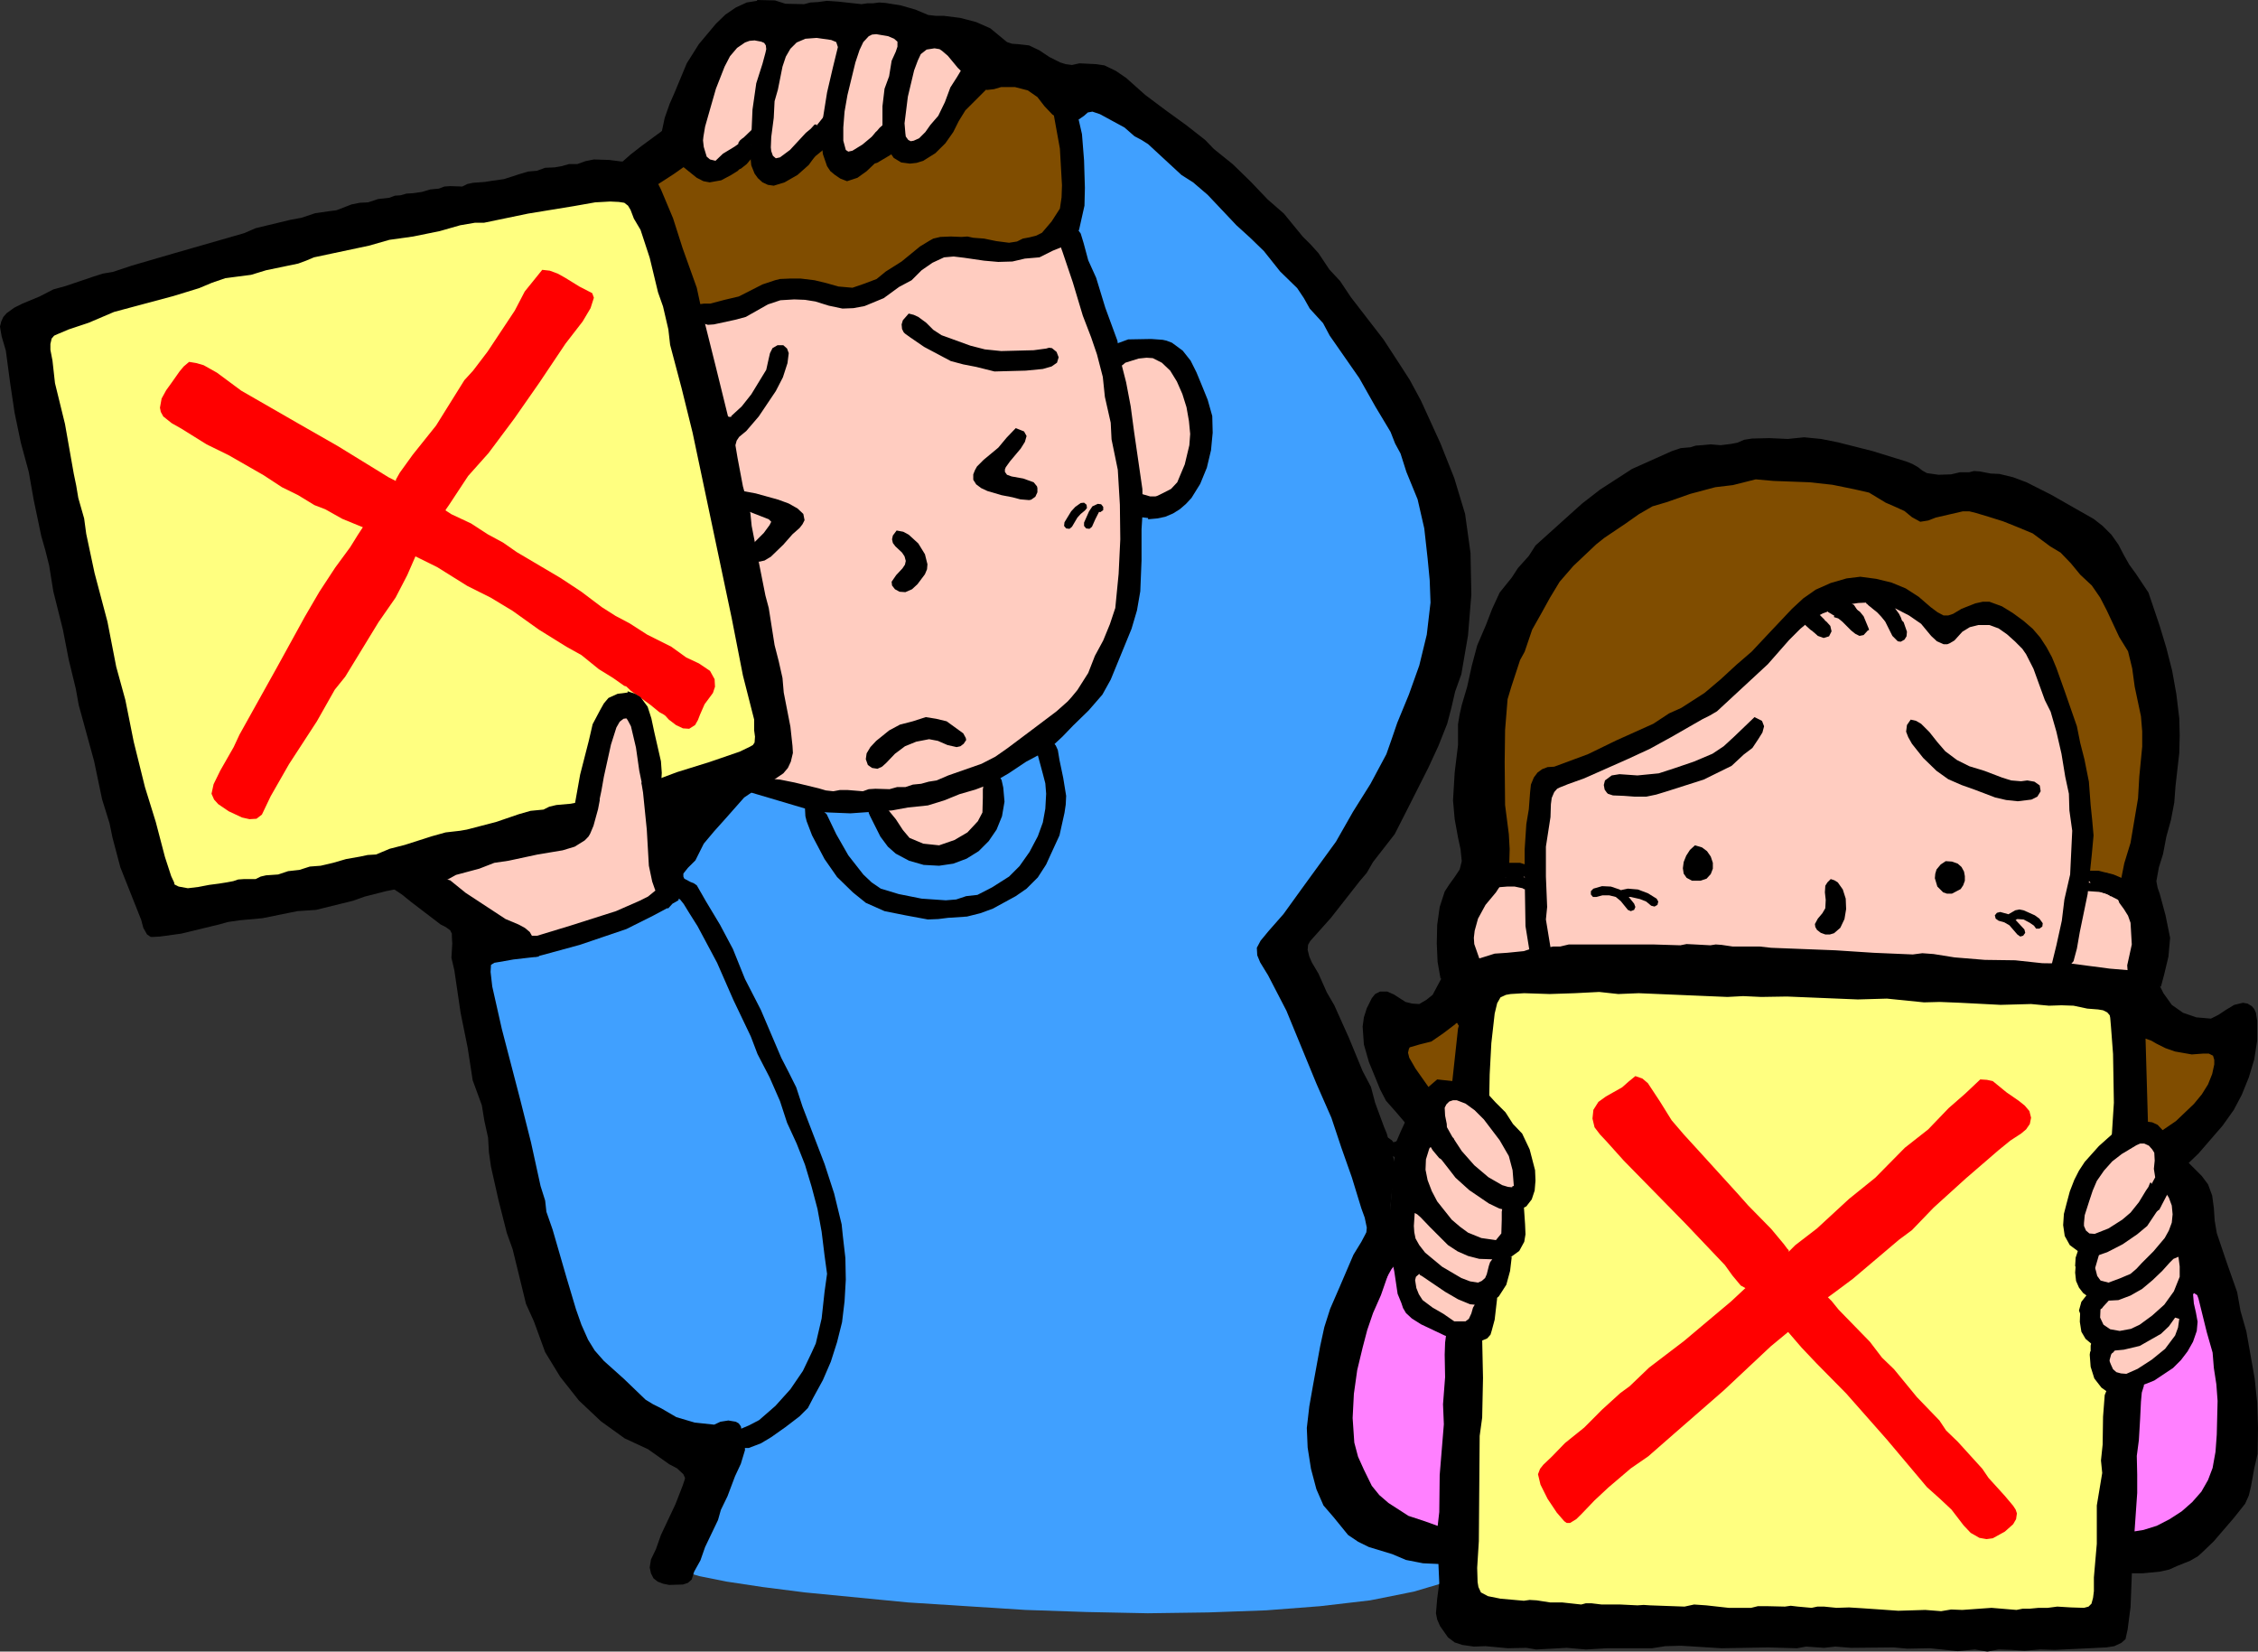
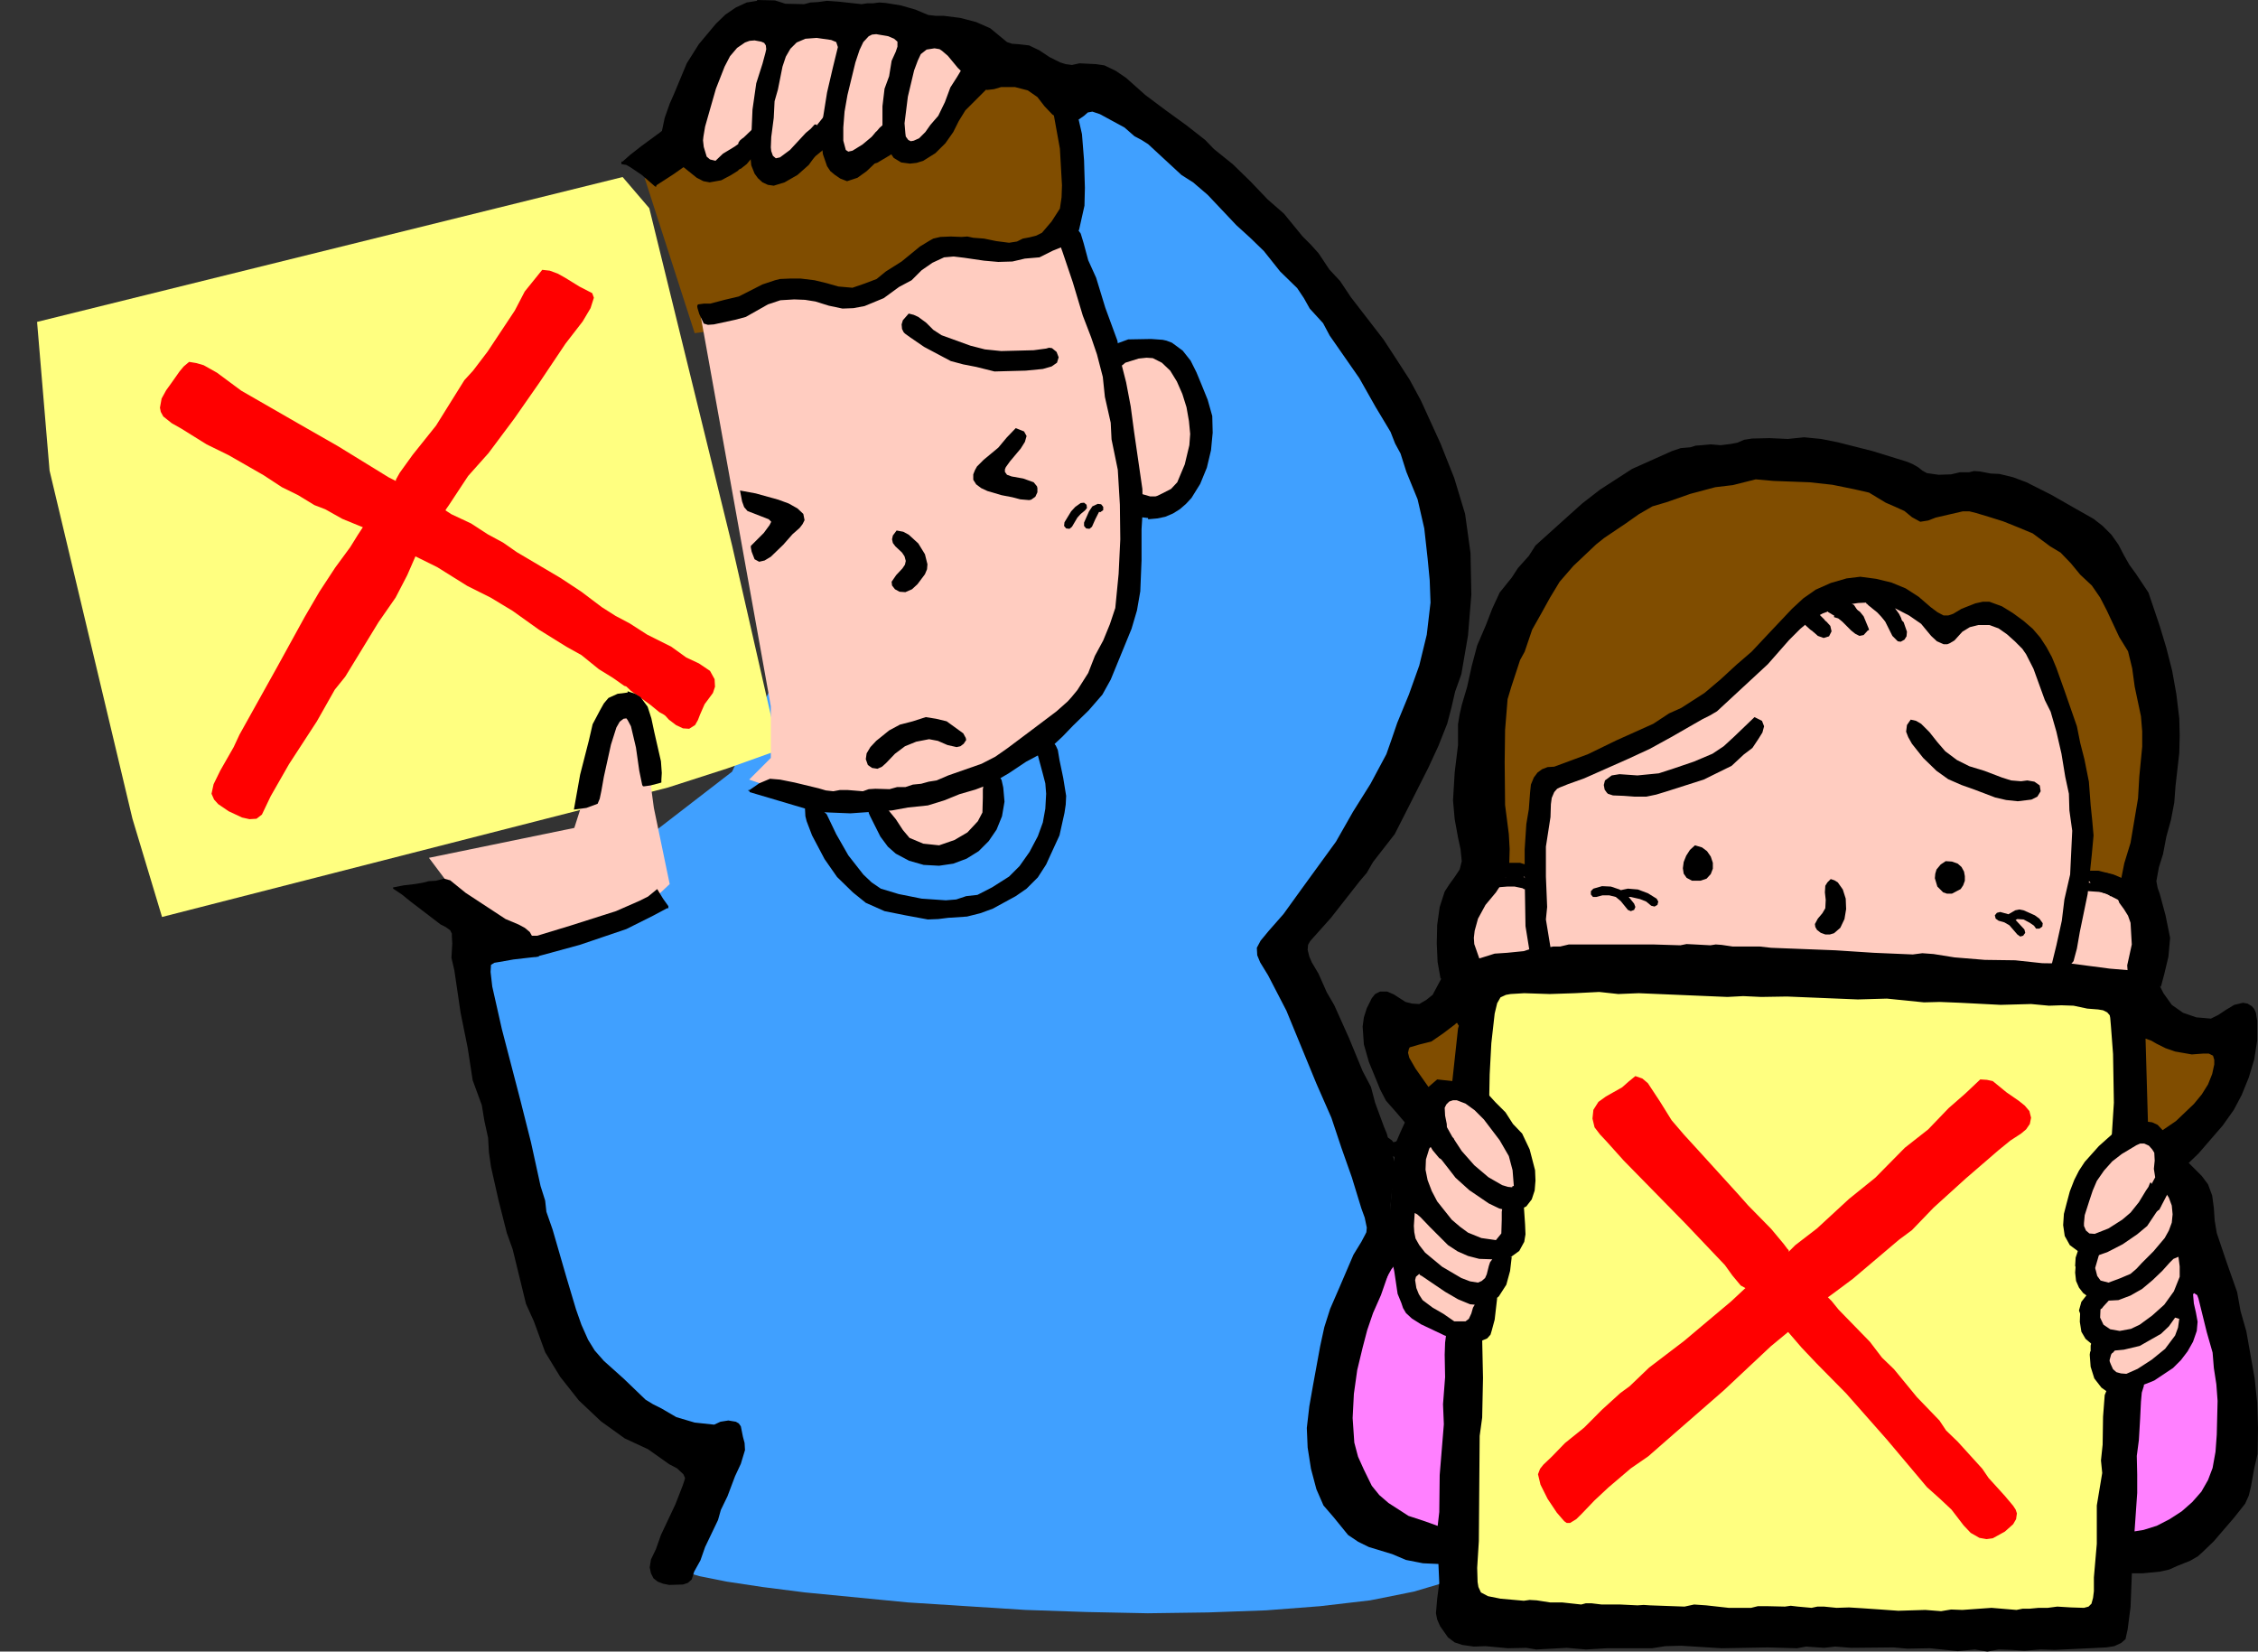
<svg xmlns="http://www.w3.org/2000/svg" viewBox="0 0 271.05 198.25">
  <rect x="0" y="0" width="271.05" height="198.25" fill="#333333" stroke="none" />
  <defs>
    <style>.cls-1,.cls-2{fill:none;}.cls-1{clip-rule:evenodd;}.cls-2{fill-rule:evenodd;}.cls-3{clip-path:url(#clip-path);}.cls-4{fill:#40a0ff;}.cls-5{fill:#804d00;}.cls-6{fill:#ff80ff;}.cls-7{fill:#ffff80;}.cls-8{fill:#ffccc0;}.cls-9{fill:red;}</style>
    <clipPath id="clip-path" transform="translate(-2.45 -2.5)">
      <polygon class="cls-1" points="0 0 276.05 0 276.05 203.25 0 203.25 0 0 0 0" />
    </clipPath>
  </defs>
  <title>アセット 1</title>
  <g id="レイヤー_2" data-name="レイヤー 2">
    <g id="レイヤー_1-2" data-name="レイヤー 1">
      <g class="cls-3">
        <polygon class="cls-4" points="81.89 188.6 83.98 189.2 87.23 189.85 91.53 190.5 96.63 191.15 108.98 192.35 123.08 193.25 130.43 193.5 137.78 193.65 145.02 193.55 151.97 193.3 158.47 192.8 164.47 192.1 169.72 191.05 174.12 189.75 166.62 148.31 159.27 128.82 154.62 114.97 156.72 112.47 161.42 106.17 164.07 102.17 166.52 97.88 168.52 93.58 169.77 89.48 170.62 85.73 171.52 82.23 173.27 75.88 173.87 72.93 174.22 69.98 174.17 67.03 173.72 63.98 172.92 60.94 171.87 57.98 170.67 55.09 169.32 52.19 167.77 49.34 166.12 46.44 162.47 40.54 160.42 37.64 158.12 34.94 155.72 32.49 153.32 30.19 148.87 26.29 147.12 24.59 145.77 23.09 143.32 20.14 140.47 17.25 137.82 14.75 135.88 13.15 133.88 12.15 131.13 11.3 129.68 11.1 128.33 11.1 127.13 11.3 126.13 11.85 125.33 13.05 123.83 15.85 119.18 25.29 106.18 52.94 87.88 92.63 68.19 107.82 55.99 114.57 57.19 124.07 58.29 131.52 58.74 134.17 58.84 134.97 59.39 136.72 61.19 142.41 64.19 151.21 65.89 155.76 67.74 159.91 69.49 163.16 70.34 164.36 71.19 165.21 75.09 168.06 79.44 171.06 84.48 174.36 81.89 188.6 81.89 188.6" />
      </g>
      <g class="cls-3">
        <polygon class="cls-5" points="129.28 32.09 129.08 31.54 128.63 29.94 128.33 27.59 128.33 26.14 128.53 24.59 128.83 21.54 128.78 19 128.38 15.8 127.68 14.15 126.33 11.6 124.43 8.3 111.88 10.15 81.14 17.84 77.39 21.39 83.39 39.99 98.53 38.09 129.28 32.09 129.28 32.09" />
      </g>
      <g class="cls-3">
        <polygon class="cls-6" points="254.9 185.8 254.5 178.01 254.35 172.36 254.3 170.46 254.3 169.91 254.5 169.31 255.7 165.91 256.4 163.31 263.7 152.81 267.25 159.36 268.3 161.96 269.35 165.81 269.95 169.91 269.95 171.76 269.7 173.26 269 176.26 268.2 179.46 267.7 180.96 267 182.25 266.15 183.35 265 184.1 262 185 258.7 185.5 254.9 185.8 254.9 185.8" />
      </g>
      <g class="cls-3">
        <polygon class="cls-6" points="174.12 184.7 172.27 184.85 170.27 184.9 168.02 184.85 165.67 184.56 163.47 183.9 162.57 183.46 161.77 182.85 161.17 182.16 160.77 181.31 159.62 178.01 158.72 175.11 158.52 173.56 158.52 171.96 158.82 170.11 159.47 168.01 165.47 151.86 170.17 148.51 173.62 150.41 175.97 151.91 176.72 152.46 176.92 152.61 176.97 152.66 176.92 153.01 175.47 169.21 174.12 184.7 174.12 184.7" />
      </g>
      <g class="cls-3">
        <polygon class="cls-5" points="171.12 133.87 166.62 127.52 166.87 125.17 167.22 123.57 167.37 123.02 167.42 122.87 167.72 122.82 169.27 122.27 172.02 121.07 175.77 119.27 177.87 101.27 177.72 97.18 177.77 92.78 177.82 90.88 178.12 87.48 178.47 84.63 179.02 81.78 179.67 78.93 180.52 76.18 181.62 73.58 182.87 71.23 184.47 69.08 185.32 68.18 186.27 67.33 190.22 64.38 194.12 61.88 197.91 59.78 201.61 58.09 205.06 56.84 208.31 55.94 211.26 55.44 213.86 55.34 216.41 55.59 219.16 56.14 224.66 57.79 228.96 59.34 230.71 60.03 232.01 59.94 235.26 59.78 239.26 59.94 241.21 60.28 241.91 60.44 242.91 60.78 246.46 62.63 248.41 63.93 250.35 65.33 252.15 66.83 253.65 68.38 254.8 69.88 255.45 71.28 257.65 79.18 258.75 83.48 259.1 84.98 259.4 86.63 259.4 88.33 259.1 90.88 258.15 97.23 256.6 105.57 257.9 120.37 258.25 120.92 259.25 122.22 260 122.92 260.9 123.57 261.95 124.07 263.15 124.32 265.5 124.47 267.4 124.37 269.15 124.12 268.35 126.22 267.45 128.37 266.25 130.92 264.85 133.47 263.3 135.77 261.65 137.52 260.8 138.06 259.95 138.37 171.12 133.87 171.12 133.87" />
      </g>
      <g class="cls-3">
        <polygon class="cls-7" points="177.27 130.32 177.52 128.27 177.72 124.77 177.87 120.02 178.37 119.47 179.92 118.27 181.02 117.57 182.37 117.02 183.92 116.62 185.72 116.47 215.36 116.47 249.1 118.72 255.85 119.27 254.7 172.71 253 194.05 200.71 195 177.87 194.8 177.47 194.65 176.57 194 176.07 193.4 175.62 192.65 175.32 191.7 175.22 190.5 176.27 159.06 177.27 130.32 177.27 130.32" />
      </g>
      <g class="cls-3">
        <polygon class="cls-7" points="80.19 94.53 87.33 92.23 93.48 90.03 87.88 65.48 77.94 24.99 74.74 21.25 4.45 38.64 5.95 56.49 15.9 98.28 19.45 110.07 80.19 94.53 80.19 94.53" />
      </g>
      <g class="cls-3">
        <polygon class="cls-8" points="59.94 114.22 65.99 112.97 70.84 111.77 72.64 111.27 73.14 111.12 74.54 110.47 76.89 109.07 78.74 107.67 80.39 106.12 78.49 96.98 77.69 91.03 76.84 86.93 76.49 85.53 76.39 85.18 76.34 85.08 75.89 84.98 75.34 85.08 74.74 85.38 73.44 86.68 72.39 88.33 71.74 90.03 70.19 95.48 68.94 99.38 51.49 102.97 59.94 114.22 59.94 114.22" />
      </g>
      <g class="cls-3">
        <polygon class="cls-8" points="119.53 8.1 116.78 10.15 114.83 11.8 114.13 12.45 113.93 12.6 113.73 13.15 113.33 14.4 112.58 15.85 111.53 17.05 110.93 17.45 110.18 17.64 108.73 17.64 107.53 17.45 106.43 17.1 104.83 18.5 103.33 19.39 102.78 19.7 102.58 19.75 101.93 19.75 101.38 19.55 100.93 19.14 100.33 18 100.03 16.35 97.93 17.6 94.98 19.55 94.03 19.95 92.88 19.8 91.88 19.2 91.48 18.8 91.23 18.25 88.88 19.39 86.88 20.05 86.13 20.25 85.94 20.3 85.23 20.09 84.03 19.45 83.08 18.5 82.48 17.3 82.23 16.15 82.78 13.75 84.19 9.9 86.03 6.05 87.03 4.65 87.43 4.2 88.03 3.8 89.18 3.4 90.58 3.1 92.13 2.9 93.83 2.8 100.63 2.65 102.48 2.7 104.88 3 110.58 4.1 113.43 4.95 116.03 5.9 118.13 6.95 119.53 8.1 119.53 8.1" />
      </g>
      <g class="cls-3">
        <polygon class="cls-8" points="89.93 93.58 93.28 94.73 96.18 95.58 97.28 95.83 98.73 96.03 100.93 96.03 102.98 95.93 105.13 95.63 105.58 96.78 106.18 97.98 107.03 99.28 108.18 100.53 109.63 101.58 110.48 101.97 111.38 102.17 112.43 102.27 113.53 102.22 115.53 101.52 116.33 101.03 116.98 100.38 117.98 98.83 118.58 97.18 118.98 94.18 118.98 92.83 123.28 90.03 126.83 87.38 128.13 86.28 128.53 85.98 129.68 84.58 131.78 81.53 133.73 77.98 134.53 76.08 135.13 74.13 135.53 72.18 135.68 70.33 135.68 60.98 136.88 61.19 138.13 61.13 138.68 61.09 139.63 60.78 140.43 60.34 141.22 59.53 141.97 58.44 142.72 57.09 143.32 55.49 143.77 53.74 144.07 51.79 144.12 49.74 143.92 47.84 143.52 46.34 142.97 45.19 142.27 44.29 140.82 43.14 139.63 42.39 138.97 42.14 138.13 42.09 136.13 42.34 133.63 42.99 127.98 27.79 126.68 28.49 124.23 29.49 121.38 30.19 119.78 30.34 119.13 30.34 118.23 30.04 116.53 29.59 114.48 29.44 112.53 29.69 111.73 29.99 111.13 30.39 109.58 31.69 107.43 33.29 105.23 34.64 103.63 35.29 99.93 35.29 97.78 35.09 96.13 34.74 94.73 34.59 93.33 34.94 92.08 35.54 91.23 36.04 89.78 36.59 87.38 37.29 84.14 38.09 92.53 84.78 92.53 90.98 89.93 93.58 89.93 93.58" />
      </g>
      <g class="cls-3">
        <polygon class="cls-8" points="177.87 116.82 177.37 116.62 176.22 115.97 175.67 115.42 175.22 114.67 174.97 113.82 175.02 112.72 175.52 110.37 176.27 108.32 176.77 107.42 177.42 106.62 178.22 106.02 179.17 105.57 181.12 105.12 182.67 105.12 184.02 105.37 184.42 101.47 184.97 96.98 184.97 96.28 184.97 95.28 185.12 94.73 185.47 94.18 186.07 93.58 187.02 93.03 196.06 89.23 199.01 87.83 201.86 86.33 203.96 85.13 205.01 84.28 206.51 82.88 213.21 76.13 215.91 73.68 216.81 72.93 217.96 72.23 219.96 71.48 222.26 70.93 224.46 70.68 226.01 70.88 227.71 71.78 229.96 73.18 232.76 75.03 233.66 75.08 234.51 74.93 234.86 74.83 235.41 74.48 235.96 74.18 236.66 73.93 238.51 73.83 239.41 73.88 240.31 74.08 241.06 74.38 241.61 74.83 242.96 77.13 244.91 81.08 246.71 85.33 247.75 88.33 249.1 94.28 249.75 97.48 249.96 98.63 250 99.78 249.81 101.52 249.41 103.37 249.21 104.87 249.35 105.37 249.41 105.47 249.66 105.57 253.1 106.22 255.1 106.87 255.8 107.17 256 107.27 256.4 107.82 257.1 109.82 257.7 112.77 258.25 116.62 255.85 118.52 177.87 116.82 177.87 116.82" />
      </g>
      <g class="cls-3">
        <polygon class="cls-8" points="176.17 160.31 174.82 160.11 173.62 159.71 171.67 158.66 170.17 157.26 169.22 155.81 168.57 154.21 168.12 152.41 167.82 150.66 167.72 149.26 168.02 147.01 168.67 143.41 169.62 137.81 169.72 136.77 169.97 135.47 170.57 134.17 170.97 133.62 171.47 133.12 172.72 132.17 174.12 131.27 174.87 130.97 175.72 130.92 176.57 131.12 177.47 131.62 179.07 133.22 180.27 135.02 181.77 137.81 182.37 138.72 182.87 139.72 183.17 140.81 183.12 142.12 182.72 143.47 182.32 144.61 181.77 145.71 180.67 150.01 179.52 153.01 178.22 156.51 177.07 159.01 176.67 159.86 176.57 160.11 176.17 160.31 176.17 160.31" />
      </g>
      <g class="cls-3">
        <polygon class="cls-8" points="254.9 166.51 253.55 165.96 252.81 165.36 252.45 164.61 252.25 163.51 252.1 159.76 251.56 158.91 251.21 158.11 251.1 157.76 251.15 157.31 251.25 155.36 251.15 154.11 250.6 150.01 248.91 147.21 249.21 146.01 250.06 143.26 251.35 140.16 252.15 138.81 253 137.81 253.95 137.17 254.95 136.67 257 136.22 257.9 136.22 258.75 136.42 259.45 136.77 259.95 137.27 261.65 140.22 262.75 143.26 264.45 152.06 262.6 154.86 262.75 158.06 262.8 158.86 262.7 159.81 262.6 160.21 262.3 160.96 261.45 162.26 260 163.71 257.9 165.11 254.9 166.51 254.9 166.51" />
      </g>
      <g class="cls-3">
        <polygon class="cls-9" points="73.84 80.93 74.74 81.98 75.74 82.93 78.04 84.58 79.14 85.48 80.69 86.33 81.08 86.43 81.44 86.18 81.53 85.78 81.28 85.48 79.69 84.53 76.34 82.08 75.44 81.28 74.69 80.33 74.39 80.13 73.99 80.23 73.79 80.58 73.84 80.93 73.84 80.93" />
      </g>
      <g class="cls-3">
        <polygon points="90.88 0 93.03 0.05 94.28 0.45 96.53 0.5 97.28 0.3 98.18 0.25 99.28 0.1 100.68 0.2 103.43 0.5 104.08 0.4 104.78 0.4 105.53 0.3 106.28 0.35 108.13 0.65 109.88 1.15 111.43 1.8 112.33 1.9 113.28 1.9 115.28 2.15 117.18 2.65 118.88 3.4 120.88 5.05 121.48 5.25 122.18 5.3 123.53 5.45 124.78 6.05 125.98 6.85 127.28 7.5 127.93 7.7 128.68 7.8 129.58 7.6 130.58 7.65 131.58 7.7 132.58 7.85 133.93 8.5 135.18 9.35 137.48 11.4 140.02 13.3 142.37 15 144.67 16.8 145.72 17.89 147.97 19.7 150.12 21.79 152.17 23.94 154.12 25.64 156.37 28.39 157.37 29.39 158.27 30.39 159.57 32.34 160.87 33.74 162.17 35.69 166.07 40.74 167.67 43.19 169.22 45.59 170.57 48.09 172.92 53.24 174.57 57.39 175.87 61.69 176.52 66.38 176.62 71.38 176.22 76.28 175.42 80.93 174.67 83.03 174.22 84.98 173.72 86.88 172.67 89.53 171.47 92.13 168.92 97.18 167.42 100.13 164.82 103.47 164.07 104.77 163.22 105.77 159.77 110.17 158.52 111.57 157.27 112.97 157.02 113.42 156.97 114.02 157.17 114.82 157.47 115.52 158.27 116.87 159.27 119.12 160.17 120.67 161.92 124.57 163.57 128.57 164.57 130.47 165.07 132.37 166.12 135.22 166.47 136.07 166.72 136.97 166.77 138.56 166.67 140.22 166.22 143.31 166.17 145.76 166.07 148.06 166.27 150.71 166.52 151.91 166.62 152.51 166.57 153.16 165.77 155.46 164.82 157.61 164.12 159.66 163.57 161.76 162.92 164.46 162.52 167.31 162.37 170.21 162.57 173.16 163.02 174.86 163.72 176.41 164.67 178.35 165.57 179.46 166.67 180.41 169.07 181.96 171.02 182.6 172.82 183.25 173.02 183.95 173.12 185.25 173.17 187.5 173.17 187.65 173.02 187.65 173.02 187.75 170.82 187.65 168.77 187.25 167.12 186.55 164.32 185.7 163.02 185.06 161.82 184.25 160.07 182.1 158.87 180.71 158.02 178.76 157.37 176.31 156.97 173.76 156.87 171.41 157.17 168.81 157.62 166.26 158.47 161.61 158.97 159.31 159.67 157.11 160.82 154.46 162.47 150.61 163.42 149.06 163.87 148.21 164.02 147.91 164.07 147.36 163.82 146.16 163.42 145.06 162.27 141.31 161.02 137.77 159.82 134.17 158.02 130.07 154.42 121.32 152.22 117.07 151.27 115.52 150.92 114.67 150.87 113.77 151.32 112.92 152.27 111.77 154.07 109.72 156.27 106.67 160.37 101.03 162.42 97.43 164.52 94.08 166.42 90.53 167.07 88.68 167.72 86.78 169.12 83.38 170.37 79.88 171.27 76.18 171.72 72.33 171.62 69.63 171.37 67.03 170.97 63.43 170.17 59.94 168.82 56.64 168.12 54.44 167.47 53.24 166.92 51.84 165.12 48.84 163.17 45.39 159.62 40.29 158.82 38.79 157.22 37.04 156.52 35.79 155.72 34.59 153.67 32.59 151.72 30.14 150.07 28.54 148.42 27.04 144.97 23.39 143.22 21.89 141.82 21 137.82 17.3 137.03 16.8 136.18 16.35 134.98 15.3 132.03 13.7 131.13 13.4 130.58 13.5 130.13 13.9 129.48 14.35 128.58 14.45 127.63 14.35 126.93 14.1 126.33 13.75 125.38 12.75 124.53 11.65 123.38 10.85 121.83 10.45 120.18 10.45 119.33 10.7 118.48 10.8 117.48 10.4 116.58 9.7 114.98 8.15 113.78 6.7 113.08 6.1 112.78 5.9 112.18 5.8 111.23 5.95 110.53 6.5 110.18 7.25 109.73 8.45 108.98 11.6 108.58 14.8 108.68 16 108.73 16.39 109.03 16.8 109.33 16.95 109.68 16.89 110.33 16.6 111.08 15.85 111.68 15 112.63 13.9 113.43 12.25 114.08 10.5 114.88 9.25 115.63 8 116.03 8.1 117.33 9.4 118.18 10.1 118.73 10.4 115.88 13.25 115.08 14.55 114.43 15.85 113.48 17.2 112.28 18.39 110.83 19.3 110.03 19.55 109.23 19.64 108.18 19.5 107.28 18.95 106.73 18.14 106.33 17.2 105.93 15.05 105.93 12.75 106.18 10.65 106.73 9.15 107.03 7.3 107.53 6.2 107.73 5.6 107.73 5 107.33 4.65 106.63 4.35 105.18 4.1 104.68 4.15 104.28 4.35 103.63 5.05 103.18 6 102.68 7.5 101.73 11.4 101.38 13.4 101.23 15.3 101.23 16.89 101.53 18 101.83 18.2 102.33 18.09 103.53 17.35 104.68 16.39 105.18 15.8 105.43 15.8 105.83 17.3 106.03 18 106.13 18.75 105.08 19.55 104.03 20.55 102.93 21.34 101.68 21.75 100.88 21.44 100.23 21 99.68 20.55 99.28 19.95 98.78 18.5 98.58 16.75 98.68 14.85 99.28 11.1 99.98 8.1 100.58 5.65 100.38 5.05 99.78 4.8 98.03 4.55 96.68 4.65 95.63 5.1 94.88 5.85 94.33 6.8 93.93 8 93.38 10.75 92.98 12.15 92.88 14.15 92.58 16.45 92.53 17.7 92.58 18.14 92.78 18.7 93.13 19 93.63 18.89 94.83 18 96.73 15.95 97.33 15.45 97.78 14.95 98.03 14.95 97.93 17.25 97.98 18 97.88 18.7 97.08 19.8 95.73 21 94.18 21.89 92.88 22.29 92.18 22.19 91.53 21.89 90.98 21.39 90.58 20.84 90.18 19.84 90.08 18.8 90.18 16.6 90.33 13.15 90.78 10 91.53 7.65 91.88 6.35 91.98 5.9 91.93 5.45 91.73 5.15 91.38 5 90.58 4.85 89.98 4.9 89.43 5.1 88.48 5.75 87.63 6.75 86.98 8 85.94 10.65 85.28 12.95 84.64 15.2 84.44 16.39 84.39 16.85 84.48 17.64 84.83 18.8 85.23 19.14 85.89 19.3 86.78 18.45 88.18 17.6 88.88 17.1 89.13 16.89 89.23 16.6 89.38 16.95 89.43 17.35 89.38 18.2 89.33 19.2 89.03 19.95 88.58 20.5 87.78 21 86.58 21.64 85.19 21.89 84.44 21.75 83.64 21.34 82.03 20.05 80.58 18.5 79.59 17.1 79.44 16.5 79.44 15.8 79.79 14.15 80.39 12.45 80.94 11.2 82.44 7.6 83.89 5.3 85.94 2.85 87.08 1.75 88.33 0.9 89.63 0.3 90.88 0.1 90.88 0 90.88 0" />
      </g>
      <g class="cls-3">
        <polygon points="126.48 13.7 128.08 13.9 128.98 14.1 129.48 14.35 129.88 16.1 130.13 19.25 130.23 22.54 130.18 24.69 129.53 27.59 128.53 28.74 127.38 29.69 126.38 30.09 124.78 30.89 123.03 31.04 121.53 31.39 119.83 31.44 118.13 31.29 115.73 30.94 114.48 30.79 113.33 30.89 111.93 31.54 110.63 32.44 109.43 33.64 107.93 34.44 106.08 35.79 103.78 36.74 102.43 36.99 101.13 37.04 99.48 36.69 97.88 36.19 96.63 35.99 95.33 35.94 93.68 36.04 92.18 36.54 89.53 38.04 88.23 38.39 85.69 38.94 84.98 38.99 84.48 38.84 83.94 37.69 83.73 36.99 83.69 36.74 83.78 36.54 84.53 36.44 85.28 36.44 86.98 35.99 88.68 35.59 91.53 34.14 93.03 33.64 93.63 33.49 94.78 33.44 96.13 33.44 97.78 33.64 99.23 33.99 100.63 34.39 102.33 34.54 103.78 34.04 105.23 33.49 106.33 32.59 108.23 31.39 110.43 29.59 111.58 28.89 112.03 28.64 112.88 28.44 114.13 28.39 115.43 28.44 116.13 28.39 116.83 28.54 118.13 28.64 119.58 28.94 121.13 29.14 122.08 28.99 122.78 28.64 123.58 28.49 124.38 28.29 125.08 27.94 126.23 26.59 127.23 25.04 127.43 23.69 127.48 22.24 127.23 17.84 126.48 13.7 126.48 13.7" />
      </g>
      <g class="cls-3">
        <polygon points="79.49 15.7 80.29 16.45 81.28 17.75 82.19 18.95 82.58 19.34 82.89 19.5 82.89 19.59 82.73 19.59 80.79 20.95 78.79 22.24 78.79 22.39 78.64 22.39 77.04 21 75.69 20.09 75.19 19.8 74.59 19.7 74.59 19.39 74.74 19.39 75.69 18.55 77.04 17.5 79.49 15.7 79.49 15.7" />
      </g>
      <g class="cls-3">
-         <polygon points="71.29 19.14 73.14 19.2 75.09 19.45 76.89 20 78.29 20.95 78.89 21.84 79.34 22.74 80.79 26.19 81.94 29.79 83.64 34.54 84.19 37.09 85.94 44.09 87.38 49.94 87.48 50.04 87.78 50.04 87.78 49.94 89.03 48.79 90.18 47.34 91.98 44.39 92.28 43.04 92.43 42.39 92.73 41.79 93.33 41.44 94.03 41.44 94.48 41.84 94.68 42.39 94.53 43.59 93.98 45.29 93.13 46.94 91.08 49.99 89.58 51.74 88.73 52.44 88.43 52.89 88.28 53.44 88.53 54.94 89.18 58.38 90.08 61.63 90.23 63.13 90.68 65.43 91.88 71.48 92.28 72.98 92.98 77.43 93.48 79.38 93.93 81.38 94.08 83.13 94.88 87.23 95.13 89.53 95.18 90.38 94.93 91.43 94.58 92.18 94.03 92.83 92.48 93.88 90.73 94.78 89.33 95.73 87.03 98.33 85.73 99.78 84.48 101.27 83.98 102.27 83.48 103.27 82.58 104.17 82.14 104.72 82.03 104.87 82.03 105.22 82.14 105.47 82.89 105.87 83.28 106.02 83.64 106.27 84.73 108.17 86.44 111.02 87.98 113.92 89.43 117.52 91.33 121.22 93.78 126.97 94.68 128.72 95.58 130.52 96.33 132.82 98.98 139.72 100.13 143.26 101.03 146.96 101.18 148.41 101.48 151.01 101.53 153.61 101.38 156.21 101.08 158.71 100.48 161.11 99.73 163.46 98.78 165.66 97.63 167.76 96.98 169.01 95.98 170.01 94.28 171.31 92.58 172.51 91.33 173.26 89.88 173.81 89.28 173.81 88.73 173.56 88.43 173.01 88.38 172.06 88.38 171.81 88.58 171.66 89.88 171.11 91.13 170.46 93.08 168.76 94.88 166.76 96.38 164.56 97.43 162.36 97.93 161.26 98.63 158.26 98.98 155.06 99.28 152.91 98.98 150.71 98.63 147.86 98.13 145.11 97.43 142.47 96.63 139.81 95.63 137.27 94.48 134.77 93.63 132.17 92.38 129.32 90.93 126.52 90.13 124.42 88.03 120.02 86.08 115.57 84.64 112.87 83.73 111.17 82.69 109.52 82.08 108.52 81.64 107.97 81.48 107.87 81.44 108.07 80.73 108.47 80.23 109.02 79.64 108.47 79.19 107.77 78.64 106.82 78.29 105.82 77.89 103.92 77.64 99.58 77.19 95.13 76.99 93.93 77.24 93.93 77.94 93.68 78.74 93.63 81.28 92.68 85.14 91.48 88.78 90.23 90.03 89.63 90.38 89.43 90.58 89.13 90.63 88.43 90.53 87.68 90.53 86.38 89.18 81.08 87.83 74.18 83.14 51.94 81.83 46.64 80.44 41.39 80.23 39.54 79.59 36.79 78.99 35.09 77.99 30.94 76.89 27.59 76.09 26.24 75.69 25.19 75.39 24.69 74.94 24.34 74.29 24.24 73.24 24.19 71.44 24.29 68.89 24.74 63.39 25.64 58.09 26.74 56.99 26.74 55.24 27.04 52.79 27.74 49.59 28.39 46.74 28.79 44.29 29.49 37.69 30.89 36.74 31.29 35.79 31.64 31.94 32.44 30.14 32.99 27.05 33.39 25.45 33.94 23.9 34.59 20.8 35.54 13.7 37.44 10.65 38.74 8.25 39.54 6.95 40.09 6.5 40.29 6.2 40.64 6.05 41.29 6.05 41.99 6.3 43.29 6.6 45.99 7.8 50.89 8.85 56.84 9.15 58.29 9.4 59.78 10.1 62.23 10.35 64.08 11.35 68.78 12.9 74.63 13.95 80.03 15.05 84.03 16.05 89.03 17.4 94.48 18.7 98.67 19.8 102.87 20.55 105.17 20.9 105.92 20.95 106.17 21.45 106.42 22.55 106.62 23.8 106.47 25.1 106.22 26.25 106.07 27.2 105.92 28 105.77 28.59 105.57 29.3 105.52 30.69 105.52 31.29 105.22 31.94 105.07 33.39 104.97 34.59 104.57 35.94 104.42 37.19 104.02 38.49 103.92 39.99 103.57 41.54 103.12 43.24 102.82 44.14 102.63 45.14 102.57 46.79 101.88 48.59 101.42 51.84 100.38 53.49 99.92 55.24 99.72 56.04 99.58 59.54 98.67 62.29 97.73 63.69 97.33 65.24 97.18 65.94 96.83 66.79 96.63 68.49 96.48 69.29 96.33 70.19 96.03 71.19 95.93 71.99 95.83 71.99 96.08 71.79 97.13 71.24 99.13 70.84 100.08 70.64 100.42 70.19 100.88 68.99 101.63 67.54 102.07 64.54 102.57 61.04 103.32 59.34 103.57 57.54 104.27 54.74 105.02 53.74 105.57 48.89 106.47 46.34 106.97 43.79 107.62 42.39 108.12 37.94 109.22 35.69 109.37 31.5 110.22 28.75 110.47 27.39 110.67 26.09 111.02 21.75 112.07 19.2 112.42 18.3 112.47 18.1 112.47 17.65 112.17 17.2 111.37 16.95 110.42 14.45 104.12 13.5 100.53 13.15 98.83 12.25 95.93 11.3 91.38 9.45 84.63 9.1 82.68 8.25 79.18 7.55 75.58 6.4 70.98 5.9 67.88 5.45 66.08 4.95 64.33 4.05 60.03 3.75 58.34 3.45 56.64 2.5 53.14 1.75 49.54 1.2 45.84 0.7 42.09 0.2 40.39 0.05 39.54 0 39.19 0.15 38.59 0.4 38.04 0.8 37.59 1.7 36.94 2.7 36.44 4.75 35.59 6.4 34.74 7.85 34.34 11.25 33.19 12.35 32.84 13.55 32.64 15.8 31.89 20.95 30.39 29.3 27.99 30.69 27.39 34.84 26.39 36.19 26.14 37.84 25.59 39.59 25.34 40.39 25.24 42.19 24.54 43.19 24.34 44.19 24.29 45.39 23.89 46.74 23.74 47.39 23.49 48.09 23.44 48.79 23.24 49.59 23.19 50.64 23.04 51.64 22.74 52.69 22.64 53.34 22.39 54.04 22.34 55.49 22.39 56.09 22.09 56.79 21.94 58.19 21.84 59.14 21.69 60.49 21.5 62.39 20.89 63.39 20.59 64.44 20.5 65.44 20.14 66.59 20.09 67.39 19.95 68.29 19.7 69.29 19.7 70.29 19.34 71.29 19.14 71.29 19.14" />
-       </g>
+         </g>
      <g class="cls-3">
        <polygon points="129.23 27.34 129.73 28.04 130.08 29.19 130.63 31.24 131.58 33.34 132.68 36.94 134.13 40.89 134.58 43.54 135.18 45.89 135.73 48.79 136.13 51.79 137.13 58.69 137.18 61.13 137.03 63.53 137.03 67.28 136.88 70.98 136.48 73.28 135.83 75.48 134.13 79.63 133.33 81.58 132.33 83.38 130.68 85.28 128.83 87.08 127.53 88.43 126.13 89.73 124.68 90.63 123.18 91.43 121.08 92.83 118.93 94.08 117.08 94.78 115.18 95.33 113.33 96.08 111.38 96.68 108.98 96.93 107.08 97.28 102.08 97.63 99.58 97.53 98.68 97.48 97.23 97.23 89.98 95.08 89.98 94.93 89.83 94.93 89.83 94.83 89.98 94.83 91.13 94.03 92.43 93.48 93.63 93.58 95.38 93.93 98.28 94.63 99.13 94.88 100.03 94.98 100.83 94.83 101.73 94.83 103.58 94.98 104.28 94.73 105.08 94.68 106.78 94.73 107.68 94.48 108.68 94.48 109.58 94.18 110.58 94.08 111.48 93.83 112.43 93.68 113.83 93.08 117.83 91.68 119.48 90.83 120.98 89.78 123.98 87.53 126.83 85.38 128.18 84.18 128.63 83.68 129.33 82.83 130.63 80.78 131.43 78.73 132.43 76.88 133.23 74.93 133.88 72.98 134.28 68.88 134.48 64.73 134.43 60.59 134.18 56.39 133.43 52.74 133.33 50.74 132.63 47.64 132.38 45.24 131.68 42.54 130.98 40.49 129.98 37.89 128.78 33.89 127.53 30.19 127.33 29.64 127.33 29.24 128.33 28.34 129.23 27.34 129.23 27.34" />
      </g>
      <g class="cls-3">
        <polygon class="cls-9" points="65.09 32.39 65.99 32.49 66.94 32.84 67.84 33.34 69.54 34.39 71.09 35.19 71.29 35.74 70.89 36.99 69.94 38.59 67.89 41.24 64.74 45.94 61.74 50.24 58.64 54.39 56.19 57.14 53.89 60.63 53.54 61.13 53.29 61.63 53.14 61.63 49.54 59.34 48.44 58.84 47.49 58.19 47.44 58.09 47.54 57.54 47.99 56.74 49.54 54.59 52.34 51.09 55.74 45.64 56.79 44.49 58.54 42.19 61.79 37.29 62.99 34.99 65.09 32.39 65.09 32.39" />
      </g>
      <g class="cls-3">
        <polygon points="109.08 37.64 109.68 37.79 110.23 38.04 111.18 38.74 112.03 39.59 113.03 40.24 116.48 41.49 118.23 41.94 120.18 42.14 124.08 42.04 125.58 41.84 125.93 41.74 126.28 41.79 126.83 42.24 127.08 42.89 126.88 43.54 126.23 43.99 125.18 44.29 123.13 44.49 119.38 44.59 117.18 44.04 115.63 43.74 114.13 43.34 110.93 41.64 109.18 40.44 108.63 40.04 108.48 39.89 108.28 39.49 108.23 38.94 108.38 38.44 109.08 37.64 109.08 37.64" />
      </g>
      <g class="cls-3">
        <polygon points="135.43 40.74 138.18 40.69 139.57 40.79 140.02 40.89 140.68 41.14 141.97 42.09 142.92 43.29 143.62 44.69 144.22 46.14 144.97 47.99 145.52 49.94 145.57 51.94 145.37 54.04 144.87 56.14 144.07 58.09 143.02 59.78 142.37 60.48 141.62 61.13 140.82 61.63 139.88 62.03 138.93 62.23 137.82 62.33 137.82 61.19 138.03 60.13 138.57 59.69 139.52 59.23 140.57 58.69 141.32 57.89 142.22 55.74 142.77 53.44 142.87 52.09 142.72 50.54 142.43 48.89 141.93 47.29 141.27 45.79 140.47 44.49 139.47 43.54 138.38 42.99 137.63 42.94 136.68 43.04 135.08 43.54 134.73 43.84 134.38 43.99 134.38 43.69 133.93 41.29 135.43 40.74 135.43 40.74" />
      </g>
      <g class="cls-3">
        <polygon class="cls-9" points="22.7 43.44 23.6 43.59 24.45 43.84 26.05 44.74 28.95 46.89 35.99 50.94 40.54 53.54 46.64 57.29 50.14 59.09 54.19 61.73 56.54 62.83 58.54 64.13 60.39 65.13 62.04 66.28 67.29 69.38 69.79 71.03 72.24 72.88 73.89 73.93 75.59 74.83 77.69 76.18 80.58 77.63 82.39 78.93 83.89 79.63 85.23 80.53 85.78 81.53 85.83 82.43 85.58 83.18 84.58 84.53 84.03 85.78 83.78 86.43 83.44 87.03 82.73 87.48 81.98 87.43 81.14 87.03 80.29 86.38 78.79 84.73 77.69 83.48 76.94 82.83 76.04 82.43 75.39 82.43 74.94 82.33 73.59 81.38 71.89 80.33 70.84 79.48 69.79 78.63 67.99 77.63 64.69 75.58 61.54 73.33 58.89 71.73 56.09 70.33 52.49 68.08 48.24 65.98 46.09 64.68 43.89 63.43 41.09 62.28 39.04 61.13 37.74 60.63 35.79 59.44 33.84 58.48 31.64 57.04 27.45 54.64 24.8 53.34 21.75 51.44 20.6 50.79 19.6 49.99 19.3 49.44 19.2 48.94 19.4 47.84 19.95 46.84 20.6 45.94 21.55 44.59 22.05 43.99 22.7 43.44 22.7 43.44" />
      </g>
      <g class="cls-3">
        <polygon points="121.93 51.39 122.93 51.79 123.23 52.34 123.03 53.04 122.53 53.84 121.23 55.39 120.73 56.09 120.63 56.34 120.63 56.64 120.88 56.99 121.43 57.19 122.83 57.44 124.08 57.89 124.48 58.38 124.53 58.59 124.53 59.09 124.28 59.63 123.78 59.98 123.53 60.03 122.48 59.94 121.53 59.69 120.23 59.44 118.53 58.94 117.78 58.59 117.18 58.14 116.83 57.59 116.83 56.94 117.03 56.44 117.28 55.99 118.08 55.19 119.83 53.74 120.83 52.54 121.93 51.39 121.93 51.39" />
      </g>
      <g class="cls-3">
        <polygon points="216.56 52.49 218.61 52.69 220.61 53.09 224.76 54.14 228.81 55.39 229.56 55.69 230.26 56.09 230.76 56.49 231.31 56.79 232.71 56.99 234.21 56.94 235.26 56.69 236.36 56.69 236.96 56.54 237.66 56.59 238.96 56.84 240.01 56.89 241.66 57.29 243.26 57.89 246.21 59.38 249.21 61.09 251.31 62.28 252.4 63.13 253.45 64.18 254.3 65.38 254.95 66.63 255.6 67.78 256.4 68.88 257.9 71.13 259.25 75.13 260.05 77.78 260.75 80.53 261.25 83.33 261.6 86.23 261.65 88.28 261.6 90.38 261.15 94.33 261 96.33 260.6 98.43 260.05 100.42 259.65 102.52 259.15 104.12 258.85 105.77 259 106.57 259.25 107.27 259.95 109.87 260.5 112.57 260.3 114.82 259.8 116.92 259.4 118.42 259.25 118.42 259.25 118.27 259.1 118.27 258.6 117.72 257.9 117.32 256.55 117.07 255.8 116.87 255.55 116.77 255.4 116.57 255.35 115.87 255.55 114.97 255.9 113.37 255.75 110.77 255.45 109.92 254.95 109.12 254.4 108.37 254.15 107.67 254.3 106.47 254.65 105.37 255 103.62 255.75 101.17 256.65 95.83 256.8 93.23 257.15 89.63 257.15 87.78 257 85.98 256.25 82.43 255.95 80.23 255.45 78.18 254.4 76.48 252.9 73.28 252.1 71.73 251.1 70.28 249.71 68.98 248.6 67.63 247.35 66.33 246.1 65.58 244.01 64.03 242.21 63.28 240.46 62.58 238.71 62.03 237.21 61.58 236.41 61.38 235.61 61.38 232.36 62.13 231.46 62.48 230.51 62.63 229.51 62.08 228.61 61.34 227.51 60.84 226.36 60.34 224.36 59.13 222.61 58.73 219.96 58.19 217.21 57.89 212.91 57.73 210.76 57.54 208.01 58.23 205.91 58.48 202.91 59.28 200.06 60.28 198.36 60.78 196.72 61.73 195.16 62.83 192.56 64.58 191.62 65.33 190.72 66.18 188.87 67.93 187.22 69.83 186.07 71.73 185.02 73.63 183.92 75.58 183.02 78.23 182.47 79.23 181.42 82.43 180.97 83.93 180.67 87.63 180.62 91.48 180.67 96.63 181.12 100.13 181.22 101.92 181.17 103.77 181.02 104.67 180.62 105.52 179.57 107.12 178.32 108.62 177.42 110.27 177.02 111.72 176.92 112.57 176.97 113.32 177.67 115.32 176.57 115.47 175.57 115.82 174.62 116.27 173.72 116.92 173.42 117.17 173.22 117.47 172.92 117.47 172.57 115.47 172.47 113.27 172.52 111.02 172.82 108.87 173.42 107.02 173.97 106.17 174.62 105.27 175.22 104.37 175.47 103.37 175.32 101.92 175.02 100.53 174.62 98.33 174.42 96.08 174.62 92.73 175.02 89.43 175.02 86.93 175.22 85.73 175.47 84.63 176.12 82.43 176.67 79.93 177.32 77.48 178.37 75.03 179.12 73.08 180.02 71.13 181.47 69.33 182.22 68.18 183.52 66.73 184.32 65.48 187.87 62.28 189.92 60.44 192.06 58.78 195.91 56.29 198.81 54.99 200.71 54.14 201.76 53.79 202.91 53.69 203.56 53.49 204.26 53.44 205.36 53.34 206.56 53.44 207.76 53.29 208.56 53.14 209.36 52.79 210.31 52.64 212.41 52.59 214.61 52.69 216.56 52.49 216.56 52.49" />
      </g>
      <g class="cls-3">
        <polygon points="88.83 58.88 90.73 59.23 93.43 59.98 94.68 60.44 95.73 61.03 96.43 61.69 96.58 62.44 96.33 62.93 95.98 63.38 95.13 64.13 94.03 65.38 92.53 66.83 91.78 67.28 91.13 67.43 90.58 67.13 90.23 66.23 90.13 65.73 90.13 65.53 90.23 65.43 91.68 63.98 92.38 63.03 92.53 62.73 92.58 62.63 92.28 62.33 89.73 61.34 89.33 60.88 89.08 60.19 88.83 58.88 88.83 58.88" />
      </g>
      <g class="cls-3">
        <polygon points="107.63 63.68 108.43 63.83 109.08 64.18 110.23 65.23 111.03 66.53 111.33 67.73 111.28 68.33 111.03 68.93 110.13 70.13 109.48 70.73 108.68 71.08 107.98 71.03 107.43 70.73 107.08 70.28 107.03 69.83 107.58 69.03 108.33 68.23 108.63 67.78 108.73 67.33 108.58 66.78 108.28 66.33 107.48 65.58 107.18 65.18 107.08 64.73 107.18 64.28 107.63 63.68 107.63 63.68" />
      </g>
      <g class="cls-3">
        <polygon class="cls-9" points="43.89 62.78 45.44 63.43 46.89 64.33 48.29 65.23 49.79 66.03 49.99 66.08 50.09 66.28 48.89 69.03 47.49 71.73 45.44 74.68 41.44 81.23 40.19 82.78 38.04 86.58 34.69 91.73 32.49 95.58 31.44 97.78 30.79 98.28 29.95 98.33 29.05 98.13 27.45 97.38 26.2 96.53 25.7 95.98 25.39 95.28 25.64 94.13 26.45 92.48 28.05 89.68 28.75 88.18 33.29 80.03 36.59 74.03 38.34 71.03 40.24 68.13 42.04 65.68 42.94 64.23 43.89 62.78 43.89 62.78" />
      </g>
      <g class="cls-3">
        <polygon points="223.31 69.23 225.21 69.48 227.06 69.93 228.76 70.63 230.31 71.63 231.76 72.88 232.56 73.48 233.31 73.88 233.86 73.88 234.46 73.68 235.46 73.08 237.11 72.43 238.01 72.23 238.81 72.23 240.31 72.78 241.61 73.58 242.91 74.53 244.01 75.48 244.91 76.53 245.66 77.68 246.31 78.88 246.85 80.18 247.85 82.98 249.31 87.18 249.71 89.18 250.21 91.13 250.75 93.83 250.96 96.63 251.15 98.48 251.31 100.28 251.1 102.57 250.6 107.32 249.66 111.87 249.31 113.87 249 115.02 248.91 115.37 248.66 115.67 247.56 115.92 246.26 115.87 246.85 113.47 247.5 110.52 247.81 107.97 248.5 104.97 248.75 99.72 248.41 97.28 248.35 95.28 247.91 93.23 247.46 90.48 246.85 87.83 246.16 85.43 245.46 84.03 244.1 80.28 243.21 78.53 242.76 77.88 241.86 76.98 240.91 76.13 239.91 75.43 238.81 75.03 237.46 75.03 236.46 75.28 235.56 75.83 234.61 76.88 234.01 77.23 233.76 77.33 233.31 77.33 232.51 76.98 231.81 76.33 230.61 74.88 229.16 73.88 227.61 73.08 225.91 72.58 224.11 72.33 223.06 72.38 222.06 72.53 220.16 73.13 218.81 73.63 217.56 74.28 216.11 75.48 214.76 76.83 212.21 79.73 206.11 85.38 205.26 85.88 204.36 86.33 200.61 88.48 198.06 89.88 195.47 91.08 190.17 93.43 188.22 94.13 187.22 94.53 186.92 94.68 186.57 95.08 186.27 95.78 186.17 96.53 186.12 98.08 185.57 101.63 185.57 105.22 185.72 108.87 185.57 110.37 186.17 114.02 183.62 114.27 183.12 111.17 183.02 105.07 183.02 101.97 183.22 98.92 183.52 97.13 183.67 95.13 183.77 94.18 184.12 93.33 184.57 92.73 185.12 92.33 185.77 92.08 186.57 92.03 190.62 90.53 194.01 88.88 198.46 86.88 200.36 85.63 201.81 84.98 204.61 83.18 206.56 81.53 208.46 79.78 210.26 78.23 212.56 75.78 215.11 73.08 216.46 71.83 217.96 70.78 219.76 69.98 221.66 69.43 223.31 69.23 223.31 69.23" />
      </g>
      <g class="cls-3">
        <polygon points="222.61 72.98 223.26 73.43 223.71 73.98 224.31 75.43 224.36 75.63 224.21 75.68 223.71 76.23 223.21 76.33 222.71 76.08 222.21 75.68 221.16 74.63 220.66 74.23 220.16 74.08 220.16 73.88 220.31 73.83 222.61 72.98 222.61 72.98" />
      </g>
      <g class="cls-3">
        <polygon points="225.31 73.28 226.51 73.48 227.66 73.88 228.51 74.68 228.91 75.83 228.86 76.38 228.61 76.78 228.16 77.03 227.81 76.98 227.16 76.33 226.31 74.63 225.31 73.28 225.31 73.28" />
      </g>
      <g class="cls-3">
        <polygon points="218.56 74.33 219.21 74.58 219.71 75.13 219.86 75.78 219.56 76.38 218.91 76.58 218.21 76.33 217.66 75.83 217.46 75.18 218.56 74.33 218.56 74.33" />
      </g>
      <g class="cls-3">
        <polygon points="75.34 82.98 76.24 83.28 76.89 83.68 77.74 84.83 78.19 86.23 78.54 87.88 79.34 91.38 79.44 92.78 79.39 93.63 79.39 93.88 79.39 93.93 79.24 93.98 78.09 94.28 77.39 94.38 77.19 94.38 77.09 94.23 76.74 92.53 76.34 89.73 75.74 87.18 75.34 86.43 75.19 86.23 74.84 86.28 74.39 86.63 73.99 87.33 73.34 89.38 72.49 93.23 72.19 94.93 71.99 95.88 71.74 96.48 70.39 96.98 68.89 97.18 69.64 92.98 70.69 88.88 71.14 86.93 72.04 85.23 72.49 84.43 73.04 83.78 74.14 83.28 75.34 83.13 75.34 82.98 75.34 82.98" />
      </g>
      <g class="cls-3">
        <polygon points="111.13 86.08 112.38 86.28 113.63 86.58 114.53 87.23 115.63 88.03 115.93 88.58 115.98 88.83 115.68 89.28 115.28 89.58 114.83 89.68 113.73 89.43 112.58 88.93 111.53 88.73 109.98 89.03 108.63 89.58 107.43 90.48 106.38 91.58 105.88 92.03 105.33 92.28 104.68 92.18 104.18 91.83 103.93 91.13 104.03 90.43 104.48 89.68 105.18 88.93 106.73 87.68 108.03 86.98 109.58 86.58 111.13 86.08 111.13 86.08" />
      </g>
      <g class="cls-3">
        <polygon points="210.61 86.08 211.51 86.53 211.76 87.18 211.56 87.93 211.06 88.73 210.36 89.78 209.31 90.58 207.86 91.93 204.51 93.58 199.96 95.03 198.81 95.38 197.61 95.63 196.26 95.63 194.91 95.53 193.62 95.48 193.01 95.28 192.87 95.13 192.62 94.78 192.52 94.23 192.66 93.68 193.47 93.08 194.41 92.93 196.56 93.08 199.11 92.83 200.96 92.23 203.31 91.43 205.56 90.48 206.91 89.58 208.16 88.43 210.61 86.08 210.61 86.08" />
      </g>
      <g class="cls-3">
        <polygon points="229.36 86.38 230.01 86.53 230.61 86.88 231.61 87.88 232.56 89.08 233.51 90.18 234.91 91.23 236.41 91.98 238.21 92.53 240.31 93.33 241.41 93.68 242.61 93.78 243.36 93.68 244.21 93.83 244.85 94.28 244.96 94.98 244.56 95.63 243.85 95.98 242.21 96.18 240.81 96.03 239.51 95.73 237.01 94.78 235.46 94.23 233.86 93.53 232.46 92.53 230.86 90.98 229.51 89.28 229.06 88.48 228.81 87.83 228.91 87.03 229.36 86.38 229.36 86.38" />
      </g>
      <g class="cls-3">
        <polygon points="126.38 89.08 126.73 89.48 126.98 90.03 127.18 91.23 127.63 93.38 127.98 95.53 127.93 96.58 127.78 97.58 127.18 100.28 126.08 102.67 125.58 103.77 124.58 105.32 123.23 106.67 121.93 107.57 119.18 109.07 117.68 109.62 116.08 110.02 113.83 110.17 112.63 110.32 111.38 110.37 108.68 109.87 106.18 109.37 103.93 108.37 102.38 107.12 100.48 105.27 98.98 103.12 97.48 100.28 96.83 98.58 96.68 97.98 96.63 97.08 96.73 96.93 97.03 96.83 97.83 96.93 98.68 97.23 99.23 97.73 100.38 100.13 101.83 102.67 103.63 104.97 104.63 105.92 105.73 106.67 107.88 107.32 110.63 107.87 113.53 108.07 114.78 107.97 115.98 107.57 117.33 107.42 119.08 106.52 121.13 105.22 122.38 103.97 123.58 102.27 124.58 100.38 125.18 98.73 125.48 97.08 125.58 95.28 125.48 94.03 125.18 92.88 124.48 90.28 125.43 89.78 126.38 89.08 126.38 89.08" />
      </g>
      <g class="cls-3">
        <polygon points="119.88 93.08 120.23 93.63 120.43 94.53 120.58 96.23 120.28 97.98 119.63 99.58 118.68 100.97 117.48 102.17 116.03 103.07 114.43 103.67 112.73 103.92 110.88 103.82 109.13 103.32 107.53 102.47 106.58 101.63 105.68 100.42 104.43 97.93 104.28 97.58 104.28 97.18 104.53 97.03 104.88 96.98 105.63 96.98 106.13 96.93 106.63 97.23 107.53 98.33 108.38 99.63 109.18 100.58 110.83 101.27 112.73 101.47 114.58 100.83 116.13 99.92 117.38 98.58 117.93 97.53 117.98 95.78 117.98 94.78 118.03 94.43 118.18 94.13 119.88 93.08 119.88 93.08" />
      </g>
      <g class="cls-3">
        <polygon points="203.46 101.47 204.31 101.72 204.91 102.17 205.36 102.82 205.61 103.57 205.61 104.27 205.36 104.92 204.86 105.47 204.11 105.72 203.11 105.72 202.46 105.37 202.11 104.87 202.01 104.22 202.11 103.47 202.41 102.72 202.86 102.02 203.46 101.47 203.46 101.47" />
      </g>
      <g class="cls-3">
        <polygon points="233.56 103.37 234.31 103.42 235.01 103.67 235.46 104.07 235.76 104.62 235.86 105.17 235.86 105.72 235.66 106.27 235.36 106.72 234.31 107.27 233.71 107.27 233.26 107.12 232.56 106.42 232.26 105.42 232.31 104.87 232.46 104.37 232.96 103.77 233.56 103.37 233.56 103.37" />
      </g>
      <g class="cls-3">
        <polygon points="181.87 103.62 182.22 104.07 182.37 104.72 182.37 106.07 182.27 106.07 182.27 106.22 181.02 106.22 181.02 105.92 181.17 105.77 181.57 104.72 181.87 103.62 181.87 103.62" />
      </g>
      <g class="cls-3">
        <polygon points="251.75 104.72 253 104.82 253.6 105.07 253.7 105.67 253.55 106.87 253.55 107.22 253.4 107.42 253.4 107.57 253.25 107.57 253.25 107.42 251.5 106.87 251.56 105.72 251.75 104.72 251.75 104.72" />
      </g>
      <g class="cls-3">
        <polygon points="219.76 105.52 220.21 105.67 220.61 105.92 221.21 106.77 221.56 107.87 221.61 109.12 221.41 110.32 220.91 111.37 220.16 112.02 219.66 112.17 219.11 112.17 218.56 111.97 218.11 111.62 217.91 111.27 217.86 110.92 218.21 110.27 218.76 109.62 219.11 109.02 219.16 108.02 219.06 107.12 219.11 106.32 219.36 105.92 219.76 105.52 219.76 105.52" />
      </g>
      <g class="cls-3">
        <polygon points="53.29 105.47 54.04 105.67 55.89 107.17 60.69 110.32 62.24 110.97 62.99 111.37 63.59 111.87 64.39 113.27 64.69 114.82 61.64 115.17 59.94 115.47 59.34 115.57 58.94 115.82 58.89 116.67 59.09 118.42 60.24 123.52 62.44 131.97 63.74 137.12 64.89 142.37 65.44 144.11 65.59 145.46 66.34 147.61 67.99 153.31 69.14 157.16 69.79 159.01 70.59 160.81 71.39 162.11 72.49 163.36 74.89 165.51 76.19 166.76 77.49 168.01 78.39 168.56 79.39 169.06 81.19 170.11 83.39 170.76 85.73 171.01 86.48 170.66 87.43 170.51 88.33 170.66 88.68 170.86 88.93 171.21 89.18 172.46 89.38 173.21 89.43 174.06 88.93 175.71 88.23 177.21 87.33 179.6 86.53 181.25 86.19 182.46 84.64 185.7 84.08 187.3 83.33 188.65 83.03 189.6 82.58 190 81.98 190.2 80.33 190.25 79.59 190.1 78.94 189.85 78.44 189.45 78.14 188.85 77.99 188.15 78.14 187.2 78.74 185.95 79.34 184.25 81.08 180.56 81.94 178.35 82.19 177.61 82.23 177.41 82.03 176.96 81.28 176.26 80.33 175.76 77.79 173.96 74.99 172.66 72.14 170.61 69.49 168.11 67.24 165.26 65.44 162.31 64.09 158.61 63.14 156.51 61.54 149.96 60.84 148.01 59.84 144.06 58.94 140.06 58.69 138.31 58.59 136.57 58.14 134.52 57.84 132.67 56.74 129.67 56.14 125.77 55.29 121.57 54.54 116.47 54.19 114.97 54.29 113.27 54.24 112.37 54.24 112.07 54.04 111.67 53.49 111.27 52.89 110.97 49.29 108.22 48.24 107.37 47.19 106.67 47.19 106.52 48.49 106.27 49.79 106.12 50.69 105.97 51.49 105.77 52.34 105.72 53.29 105.47 53.29 105.47" />
      </g>
      <g class="cls-3">
        <polygon points="78.89 106.72 79.59 107.87 80.23 108.77 80.23 109.02 80.08 109.02 78.39 109.92 75.19 111.52 72.39 112.47 69.59 113.42 65.19 114.62 64.24 114.87 64.24 114.72 63.84 113.47 63.69 112.42 63.69 112.32 64.49 112.32 68.44 111.12 73.94 109.37 76.79 108.12 77.79 107.62 78.89 106.72 78.89 106.72" />
      </g>
      <g class="cls-3">
        <polygon points="188.32 113.37 198.46 113.37 201.71 113.47 202.46 113.32 203.46 113.37 205.31 113.47 205.96 113.37 206.66 113.42 208.01 113.62 211.26 113.62 212.61 113.77 220.31 114.07 224.91 114.37 229.61 114.57 230.76 114.42 232.11 114.52 234.61 114.92 238.26 115.22 241.91 115.27 245.16 115.62 248.66 115.67 250.96 115.97 253.25 116.27 255.65 116.47 256.85 116.62 257.95 116.92 258.6 117.32 259.05 117.92 259.7 119.22 260.7 120.62 262.05 121.57 263.65 122.12 265.4 122.27 266.3 121.82 267.2 121.22 268.2 120.62 269.25 120.37 269.8 120.47 270.3 120.77 270.6 121.12 270.8 121.57 270.95 122.52 270.95 124.92 270.6 127.17 269.95 129.32 269.1 131.42 268.15 133.22 266.8 135.12 263.9 138.47 262.6 139.72 262.05 139.72 261.55 139.37 260.55 138.17 259.7 136.87 259.15 136.27 259.15 135.97 261.2 134.57 263.35 132.52 264.3 131.37 265.05 130.17 265.55 128.92 265.8 127.77 265.8 127.22 265.65 126.72 265.15 126.47 264.45 126.47 263.1 126.57 261.1 126.22 259.95 125.82 258.85 125.27 258.25 124.92 257.55 124.67 257.85 135.07 255.9 135.22 255.05 135.47 254.2 135.92 253.95 136.07 253.8 136.27 253.5 136.27 253.75 132.37 253.65 126.52 253.4 123.22 253.31 122.17 253.25 121.87 252.95 121.52 252.45 121.27 251.85 121.17 250.56 121.07 248.91 120.72 247.46 120.67 245.96 120.72 243.81 120.52 240.16 120.62 235.31 120.37 232.86 120.27 230.96 120.32 226.51 119.87 223.01 119.97 214.51 119.62 211.41 119.67 209.26 119.57 207.36 119.67 196.72 119.22 194.26 119.32 191.97 119.07 189.02 119.22 186.02 119.32 182.97 119.22 181.32 119.32 180.77 119.42 180.12 119.72 179.72 120.42 179.42 121.67 179.02 125.22 178.82 128.97 178.77 131.57 178.57 131.57 178.52 131.42 176.47 130.52 175.32 130.07 174.32 129.92 175.02 123.47 175.12 123.12 174.97 122.92 174.97 122.82 174.77 122.82 174.72 122.92 173.27 124.02 171.82 125.02 170.42 125.37 169.22 125.72 169.12 125.92 169.02 126.37 169.17 126.97 169.92 128.27 171.47 130.47 171.62 130.62 171.52 130.72 168.92 134.62 168.67 134.77 167.52 133.42 166.37 132.12 165.67 130.77 165.12 129.42 164.32 127.47 163.72 125.37 163.57 123.22 163.72 122.12 164.07 121.02 164.67 119.82 165.07 119.32 165.67 119.02 166.52 119.02 167.32 119.37 168.72 120.27 169.52 120.47 170.37 120.52 171.22 120.02 171.97 119.42 172.72 118.02 173.12 117.27 173.67 116.62 174.57 115.97 175.52 115.52 177.67 115.02 179.42 114.47 180.92 114.37 182.92 114.17 183.52 113.97 184.17 113.87 184.87 113.77 185.62 113.77 186.42 113.62 187.27 113.62 188.32 113.37 188.32 113.37" />
      </g>
      <g class="cls-3">
        <polygon class="cls-9" points="196.31 129.17 197.16 129.47 197.81 130.02 199.26 132.22 200.66 134.47 202.16 136.22 203.76 137.97 208.66 143.36 209.86 144.71 212.61 147.51 214.11 149.31 214.56 149.91 214.71 150.06 214.76 150.46 214.61 150.86 214.16 151.36 212.76 152.66 210.11 154.56 209.51 154.61 208.96 154.31 207.96 153.11 207.06 151.86 202.31 146.86 194.91 139.31 192.81 136.97 192.06 136.17 191.41 135.32 191.16 134.27 191.27 133.22 191.87 132.27 192.77 131.62 194.72 130.52 195.51 129.82 196.31 129.17 196.31 129.17" />
      </g>
      <g class="cls-3">
        <polygon points="172.52 129.57 175.72 129.92 177.12 130.37 178.42 131.12 179.52 132.32 180.72 133.52 181.62 134.92 182.72 136.07 183.62 137.97 184.27 140.47 184.32 141.72 184.22 142.91 183.87 143.97 183.22 144.81 182.27 145.31 181.17 145.36 179.97 145.06 178.72 144.46 176.37 142.86 174.72 141.37 173.87 140.27 172.97 139.12 172.52 138.52 172.32 138.22 172.32 138.12 172.42 138.06 173.27 137.07 173.82 136.72 174.42 136.57 175.47 138.17 176.97 139.87 178.67 141.31 180.32 142.26 181.02 142.47 181.42 142.51 181.52 142.51 181.57 142.37 181.72 142.37 181.57 140.47 181.12 138.77 180.02 136.87 178.12 134.37 177.02 133.27 175.92 132.47 174.87 132.07 174.42 132.07 173.97 132.22 173.62 132.57 173.42 132.97 173.47 133.92 173.67 134.92 173.67 135.82 173.12 136.42 172.42 136.87 171.57 137.87 171.17 139.17 171.12 140.41 171.37 141.66 171.87 142.97 172.52 144.21 174.27 146.41 175.27 147.26 176.22 147.96 177.82 148.61 179.57 148.86 180.22 148.06 180.27 146.41 180.27 145.46 180.32 145.16 180.47 144.96 182.37 144.91 182.92 144.76 183.07 146.96 183.12 148.16 182.97 149.06 182.37 150.16 181.47 150.81 180.37 151.11 179.02 151.16 177.57 151.11 176.22 150.76 174.97 150.21 173.82 149.46 171.67 147.31 170.52 146.11 170.12 145.76 169.82 145.61 169.72 147.16 169.77 147.91 169.92 148.66 170.37 149.46 171.07 150.36 173.12 152.06 175.42 153.41 176.47 153.81 177.42 153.96 177.87 153.76 178.27 153.41 178.47 152.96 178.72 151.96 178.87 151.51 179.17 151.11 179.62 150.81 180.37 150.71 180.92 150.71 181.22 150.71 181.32 150.86 181.47 150.86 181.27 152.56 180.82 154.21 179.92 155.61 179.32 156.11 178.62 156.46 177.57 156.66 176.47 156.56 175.02 155.96 173.47 155.06 170.67 153.16 170.47 153.06 170.37 152.91 169.97 153.26 169.87 153.66 170.02 154.61 170.32 155.36 170.77 156.06 171.97 156.96 173.27 157.71 174.57 158.61 175.92 158.61 176.32 158.31 176.62 157.66 176.82 156.96 177.12 156.46 177.67 156.26 178.22 156.21 179.72 155.81 179.42 158.41 179.07 159.71 178.92 160.21 178.52 160.66 177.57 161.06 176.32 161.11 174.92 160.81 173.42 160.31 170.57 158.96 169.47 158.26 168.77 157.61 168.42 157.01 168.22 156.41 167.77 155.31 167.37 152.61 167.02 150.96 166.77 149.26 166.72 147.26 166.87 145.21 167.22 141.26 167.52 137.27 168.12 135.87 168.92 134.12 169.92 132.42 171.07 130.82 172.52 129.57 172.52 129.57" />
      </g>
      <g class="cls-3">
        <polygon class="cls-9" points="237.71 129.57 238.51 129.62 239.21 129.77 240.86 131.12 242.31 132.12 243.06 132.72 243.61 133.37 243.81 134.17 243.66 134.92 243.21 135.57 242.61 136.07 241.31 136.92 239.91 138.06 235.96 141.47 232.11 144.96 229.51 147.66 227.96 148.81 222.41 153.51 220.06 155.26 217.66 157.01 215.16 159.46 212.56 161.61 206.91 166.91 201.06 172.01 199.46 173.41 197.86 174.81 195.76 176.26 193.06 178.56 191.41 180.1 189.87 181.71 189.22 182.35 188.47 182.81 188.07 182.81 187.77 182.6 186.87 181.56 185.77 179.91 184.92 178.21 184.62 176.96 184.87 176.31 185.27 175.81 186.27 174.86 187.87 173.21 190.17 171.36 192.31 169.21 194.51 167.21 195.61 166.41 197.96 164.16 202.16 160.96 205.01 158.56 207.81 156.21 210.11 154.06 211.96 152.61 213.76 151.21 215.51 149.46 218.11 147.46 221.96 143.91 225.11 141.37 228.66 137.77 230.06 136.67 231.46 135.57 233.91 133.02 235.91 131.27 237.71 129.57 237.71 129.57" />
      </g>
      <g class="cls-3">
        <polygon points="255.95 134.57 257.6 134.62 258.35 134.72 259 135.02 259.75 135.82 260.35 136.77 261.75 138.62 263.45 140.31 264.3 141.16 265.05 142.16 265.55 143.51 265.75 145.01 265.85 146.51 266.1 148.01 267.3 151.56 268.55 155.11 268.95 157.36 269.65 159.81 270.65 165.46 270.95 168.36 271.05 171.41 271 174.51 270.6 176.26 270.2 178.46 269.95 179.51 269.5 180.51 268.15 182.21 265.75 185 264.35 186.35 263.85 186.8 262.9 187.35 261.4 187.95 260.4 188.4 259.3 188.65 257.25 188.85 256 188.85 255.6 188.8 255.5 188.8 255.45 188.6 255.3 187.65 255.35 186.5 255.6 184.31 255.6 184.1 255.7 184.06 255.7 183.9 257.3 183.65 258.9 183.15 260.45 182.35 261.9 181.41 263.15 180.31 264.25 179.06 265.05 177.66 265.6 176.21 265.95 174.26 266.1 172.21 266.2 168.16 266.05 166.16 265.75 164.21 265.6 162.36 264.9 159.91 263.9 155.86 263.75 155.46 263.35 155.21 263.35 155.31 263.25 155.31 263.35 156.46 263.6 157.56 263.8 158.66 263.7 159.76 263.25 161.06 262.6 162.21 261.8 163.26 260.85 164.21 258.6 165.71 256.1 166.71 254.85 167.06 253.5 167.16 252.81 166.96 252.25 166.56 251.4 165.46 250.96 164.06 250.85 162.61 250.9 162.26 251.1 162.06 253.06 162.96 253.4 163.81 253.65 164.36 254.05 164.71 254.6 164.86 255.25 164.91 256.6 164.31 258.3 163.21 259.9 161.91 261.1 160.31 261.45 159.36 261.6 158.31 261.1 158.16 260.35 159.21 259.4 160.11 256.85 161.56 254.95 162.01 253.9 162.11 252.9 162.01 251.9 161.76 251.06 161.31 250.35 160.71 249.85 159.86 249.66 158.66 249.71 157.36 249.85 156.41 250 156.41 250 156.26 252.15 156.96 252.1 158.16 252.5 159.01 253.31 159.56 254.45 159.76 255.8 159.51 256.85 159.01 258.35 157.91 259.8 156.61 260.95 155.01 261.65 153.26 261.65 152.01 261.5 150.86 260.9 151.11 260.45 151.56 259.55 152.56 258.4 153.66 257.15 154.71 255.75 155.51 254.3 156.06 252.45 156.16 251.56 156.01 250.75 155.71 250.06 155.21 249.56 154.56 249.21 153.76 249.1 152.76 249.16 151.96 249.41 151.26 250 151.26 250.65 151.41 251.21 151.71 251.56 152.41 251.75 153.16 252.15 153.71 253.1 153.96 254.45 153.46 255.75 152.91 256.45 152.31 257.1 151.61 258.5 150.21 259.85 148.61 260.35 147.71 260.7 146.76 260.8 145.76 260.7 144.71 260.35 143.76 259.8 142.91 258.7 141.26 258.55 140.31 258.65 139.31 258.6 138.37 258.35 137.97 257.95 137.52 257.4 137.27 256.9 137.27 256.45 137.47 255.95 137.77 254.7 138.52 253.55 139.41 252.56 140.52 251.7 141.76 251.21 142.91 250.81 144.11 250.25 145.86 250.16 146.81 250.16 147.16 250.4 147.71 250.81 148.06 251.45 148.11 253.1 147.46 254.75 146.41 255.75 145.56 256.75 144.31 257.6 142.91 257.9 142.47 258.1 141.97 258.25 141.97 258.25 142.12 258.4 142.12 259.15 143.01 259.45 143.51 259.55 144.11 259.35 144.86 258.85 145.51 257.75 147.16 256.55 148.16 254.8 149.36 252.95 150.31 251.5 150.81 250.65 150.71 249.81 150.46 248.46 149.46 247.85 148.36 247.66 147.06 247.75 145.71 248.06 144.51 248.46 143.01 249 141.62 249.56 140.52 250.25 139.47 251.95 137.57 253.85 135.87 255.95 134.57 255.95 134.57" />
      </g>
      <g class="cls-3">
        <polygon class="cls-9" points="218.91 155.21 219.86 156.16 220.71 157.21 224.46 161.06 225.91 162.96 227.36 164.36 230.11 167.71 232.81 170.51 233.61 171.71 235.01 173.06 237.96 176.31 238.71 177.41 240.66 179.56 241.66 180.75 241.96 181.21 242.11 181.66 242.01 182.35 241.66 182.96 240.66 183.85 239.21 184.65 238.46 184.75 237.61 184.6 236.56 184 235.71 183.1 234.26 181.21 232.81 179.85 231.31 178.51 226.51 172.81 221.61 167.26 218.06 163.66 216.26 161.76 214.71 159.96 214.36 159.56 214.26 159.36 214.31 159.26 215.31 158.06 216.46 157.01 218.91 155.21 218.91 155.21" />
      </g>
      <g class="cls-3">
        <polygon points="173.62 160.01 175.72 160.56 177.92 160.71 178.02 165.41 177.92 170.16 177.62 172.36 177.52 185 177.32 188.2 177.37 189.9 177.47 190.5 177.77 191.15 178.62 191.6 180.12 191.9 182.92 192.15 183.62 192.05 184.47 192.1 186.07 192.35 187.52 192.35 189.81 192.6 190.37 192.45 191.02 192.45 192.27 192.6 194.51 192.6 196.56 192.7 197.31 192.65 198.06 192.7 202.21 192.85 203.36 192.6 204.81 192.7 207.51 193 210.21 193 211.01 192.8 212.16 192.8 214.26 192.85 214.96 192.75 215.81 192.85 217.46 193 218.16 192.85 218.96 192.85 220.46 193 221.96 192.95 223.56 193.05 225.76 193.2 227.86 193.35 231.11 193.25 233.01 193.4 234.21 193.2 235.56 193.25 239.06 193 242.06 193.25 242.81 193.1 243.66 193.1 244.71 193 245.81 193 246.96 192.85 248.6 192.95 250.16 193 250.71 192.85 251.06 192.5 251.25 191.8 251.35 191 251.35 189.35 251.7 185.31 251.7 180.71 252.35 176.81 252.2 175.31 252.4 173.41 252.45 170.06 252.6 168.11 252.65 167.46 252.85 166.96 253.25 166.76 253.8 166.71 254.9 166.76 256.05 166.26 257.35 166.06 257.35 166.36 257.1 167.16 257 168.26 256.9 170.31 256.75 172.86 256.5 174.76 256.55 177.01 256.55 179.21 255.95 187.85 255.75 192.9 255.4 195.6 255.2 196.5 255.15 196.75 254.65 197.2 253.8 197.6 252.85 197.75 250.81 197.85 246.66 198.05 244.91 198 243.01 198.15 241.46 198.05 239.91 198 238.56 198.25 237.06 198 235.01 198.2 231.66 197.85 228.96 197.9 227.31 197.75 222.21 197.8 220.31 197.65 218.96 197.8 216.81 197.65 215.71 197.85 212.21 197.75 206.66 197.85 201.81 197.55 199.91 197.6 198.31 197.85 192.91 197.85 190.37 198 188.07 197.8 186.27 197.9 184.42 198 183.22 197.8 181.02 197.85 178.32 197.6 176.92 197.65 175.52 197.45 174.62 197.15 173.82 196.55 172.87 195.2 172.52 194.4 172.37 193.65 172.52 191.9 172.77 190 172.62 186.65 172.57 183.25 172.77 181.5 172.82 177.06 173.32 170.96 173.22 168.56 173.47 165.31 173.42 162.61 173.47 161.16 173.62 160.01 173.62 160.01" />
      </g>
      <g class="cls-3">
        <polygon points="128.68 63.23 129.33 62.13 129.73 61.69 130.23 61.28 130.48 60.98 130.43 60.59 130.13 60.34 129.73 60.38 129.08 60.84 128.58 61.38 127.78 62.69 127.73 63.13 127.98 63.43 128.38 63.48 128.68 63.23 128.68 63.23" />
      </g>
      <g class="cls-3">
        <polygon points="131.08 63.23 131.48 62.33 131.93 61.44 132.08 61.48 132.43 61.23 132.43 60.84 132.18 60.53 131.78 60.48 131.13 60.78 130.73 61.38 130.13 62.73 130.13 63.13 130.38 63.43 130.78 63.48 131.08 63.23 131.08 63.23" />
      </g>
      <g class="cls-3">
        <polygon points="140.02 60.19 139.93 59.78 139.57 59.59 139.38 59.59 138.07 59.59 136.82 59.23 136.43 59.28 136.18 59.59 136.23 59.98 136.53 60.23 136.73 60.34 136.68 60.48 136.98 60.94 136.82 60.94 136.43 61.13 136.18 61.58 136.32 61.98 136.68 62.13 137.03 62.13 136.98 62.08 137.88 62.19 138.78 61.98 139.07 61.73 139.13 61.38 139.52 61.23 139.77 61.09 139.82 61.09 140.02 60.73 139.93 60.38 140.02 60.19 140.02 60.19" />
      </g>
      <g class="cls-3">
        <polygon points="90.68 16.7 90.68 16.64 91.28 16 91.43 15.65 91.23 15.25 90.88 15.15 90.53 15.3 89.33 16.45 89.28 16.5 89.08 16.64 88.83 16.85 88.63 17.14 88.68 17.5 88.08 18.05 87.63 18.39 87.43 18.7 87.43 19 87.73 19.3 88.13 19.34 88.43 19.25 88.58 19.14 87.93 19.45 87.63 19.7 87.53 20.05 87.73 20.39 88.13 20.5 88.93 20.25 89.63 19.7 90.78 18.34 90.88 18.25 90.98 17.75 90.73 17.45 90.33 17.39 90.18 17.39 90.53 17 90.68 16.7 90.68 16.7" />
      </g>
      <g class="cls-3">
        <polygon points="99.98 16.5 99.73 16.15 99.33 16.1 99.28 16.15 99.63 15.75 99.73 15.6 99.88 15.25 99.73 14.9 99.58 14.8 99.83 14.5 99.88 14.1 99.58 13.8 99.18 13.75 98.88 14 97.48 15.75 97.23 16.2 97.18 16.64 97.33 16.85 97.03 17.25 96.93 17.5 96.98 17.8 97.18 18 96.03 19.05 95.83 19.45 95.93 19.8 96.28 20 96.68 19.89 97.88 18.75 99.23 17.64 99.63 17.2 99.93 16.89 99.98 16.5 99.98 16.5" />
      </g>
      <g class="cls-3">
        <polygon points="97.48 16 97.53 16 97.48 16 97.48 16 97.48 16" />
      </g>
      <g class="cls-3">
        <polygon points="107.63 16.95 107.08 17 106.68 17.14 106.88 16.85 106.93 16.39 106.68 16.1 106.38 16.05 107.28 15.2 107.48 14.85 107.33 14.45 106.98 14.3 106.58 14.45 105.58 15.35 104.73 16.35 104.48 16.75 104.38 17.25 104.58 17.5 104.88 17.6 104.83 17.64 104.48 18 104.38 18.25 104.43 18.5 104.63 18.8 104.48 19.09 104.53 19.39 104.88 19.64 105.28 19.55 106.48 18.84 107.63 18.14 107.88 17.95 108.18 17.45 107.98 17.1 107.63 16.95 107.63 16.95" />
      </g>
      <g class="cls-3">
        <polygon points="168.87 137.12 168.67 136.82 168.27 136.77 167.27 137.12 167.07 136.87 166.92 136.77 166.72 136.62 166.42 136.47 166.12 136.52 165.82 136.77 165.82 137.17 165.82 137.32 166.07 137.57 166.07 137.57 165.97 137.97 166.42 140.12 165.92 144.01 165.62 147.96 165.62 148.21 165.62 148.21 165.62 148.26 165.92 148.71 166.02 150.86 166.02 150.91 165.37 152.06 165.12 153.36 165.07 153.61 165.22 154.11 165.62 154.21 165.97 154.06 166.27 153.71 167.02 152.36 167.97 151.16 168.07 150.76 167.82 150.41 167.42 150.36 167.07 150.56 167.07 150.61 167.02 150.51 167.12 150.31 167.12 150.16 167.02 148.61 166.92 145.41 166.92 144.66 167.12 142.72 167.42 142.56 167.57 142.22 167.57 141.87 167.52 139.81 167.52 139.66 167.37 139.37 167.22 138.77 167.37 138.87 167.42 138.92 167.42 138.92 167.47 138.92 167.87 138.97 168.17 138.72 168.22 138.31 167.97 138.02 167.92 137.97 168.52 137.77 168.87 137.52 168.87 137.12 168.87 137.12" />
      </g>
      <g class="cls-3">
        <polygon points="174.42 137.37 174.62 137.02 174.47 136.62 174.37 136.52 173.67 135.27 173.22 133.87 173.02 133.52 172.62 133.42 172.27 133.62 172.17 134.02 172.42 134.87 172.12 134.87 171.87 135.17 171.87 135.57 172.02 135.87 172.02 135.82 172.17 136.17 172.17 136.17 171.62 136.17 171.52 136.22 171.32 136.52 171.27 136.82 171.32 136.97 171.97 138.06 172.77 139.02 173.17 139.22 173.52 139.06 173.67 138.72 173.57 138.31 173.97 138.17 174.12 137.81 174.07 137.52 174.42 137.37 174.42 137.37" />
      </g>
      <g class="cls-3">
        <polygon points="183.07 105.27 183.12 105.27 183.57 104.97 183.77 104.87 183.87 104.47 183.67 104.12 183.07 103.77 182.47 103.57 181.12 103.57 180.77 103.47 180.47 103.52 180.12 103.62 179.92 103.97 180.12 104.47 179.97 104.82 180.12 105.17 180.47 105.37 180.72 105.37 180.67 105.37 180.82 105.37 179.07 105.52 178.67 105.67 178.52 106.07 178.67 106.42 179.07 106.57 180.92 106.42 181.82 106.42 182.77 106.62 182.92 106.72 183.22 106.77 183.52 106.62 183.72 106.27 183.57 105.87 183.27 105.57 182.87 105.22 183.07 105.27 183.07 105.27 183.07 105.27" />
      </g>
      <g class="cls-3">
        <polygon points="191.62 107.67 192.37 107.47 193.16 107.47 193.97 107.67 194.56 108.17 195.41 109.22 195.76 109.37 196.16 109.22 196.31 108.87 196.16 108.47 195.31 107.42 194.41 106.77 193.37 106.42 192.31 106.37 191.27 106.67 190.97 106.97 190.97 107.37 191.22 107.67 191.62 107.67 191.62 107.67" />
      </g>
      <g class="cls-3">
        <polygon points="194.66 107.82 195.22 107.67 195.76 107.67 196.86 107.92 197.61 108.22 198.21 108.72 198.61 108.82 198.96 108.62 199.06 108.22 198.86 107.87 197.81 107.22 196.61 106.77 195.41 106.67 194.22 106.92 193.91 107.22 193.97 107.62 194.26 107.87 194.66 107.82 194.66 107.82" />
      </g>
      <g class="cls-3">
        <polygon points="239.91 110.52 240.61 110.72 241.21 111.07 242.16 112.17 242.51 112.42 242.86 112.32 243.11 111.97 243.01 111.57 241.76 110.22 241.01 109.72 240.11 109.47 239.71 109.57 239.46 109.87 239.56 110.27 239.91 110.52 239.91 110.52" />
      </g>
      <g class="cls-3">
        <polygon points="241.46 110.72 242.16 110.32 242.91 110.37 243.66 110.77 244.31 111.22 244.16 111.12 244.41 111.47 244.81 111.47 245.16 111.22 245.21 110.82 244.81 110.27 244.26 109.87 242.91 109.27 242.41 109.17 241.91 109.27 240.96 109.82 240.71 110.12 240.76 110.52 241.11 110.77 241.46 110.72 241.46 110.72" />
      </g>
      <g class="cls-3">
        <polygon points="219.46 75.13 219.01 74.38 218.36 73.73 218.16 73.58 217.91 73.43 217.76 73.38 217.26 73.58 217.16 73.83 217.21 74.08 217.11 74.03 216.61 74.13 216.46 74.53 216.61 74.88 216.76 75.08 217.31 75.58 217.96 76.03 218.36 76.08 218.71 75.83 218.71 75.78 218.96 75.88 219.21 75.83 219.51 75.58 219.46 75.13 219.46 75.13" />
      </g>
      <g class="cls-3">
        <polygon points="223.21 73.63 222.56 72.63 221.51 71.98 220.96 71.78 220.51 71.88 220.31 72.28 220.46 72.63 220.56 72.73 220.31 72.68 220.06 72.63 219.96 72.63 219.96 72.63 219.86 72.63 219.56 72.78 219.36 73.08 219.46 73.48 219.81 73.68 219.96 73.78 220.66 74.13 221.31 74.58 221.71 74.68 222.06 74.48 222.11 74.28 222.41 74.28 222.66 74.38 222.96 74.33 223.26 74.08 223.21 73.63 223.21 73.63" />
      </g>
      <g class="cls-3">
        <polygon points="228.36 74.73 228.21 74.18 227.96 73.68 227.16 72.58 226.26 71.58 226.16 71.48 226.11 71.43 225.86 71.18 225.81 71.18 225.46 71.18 225.41 71.23 225.31 71.33 225.26 71.33 225.16 71.48 225.16 71.53 225.16 71.68 225.16 71.78 225.16 71.88 225.16 71.88 225.21 71.93 225.21 71.93 225.06 71.88 224.76 71.68 224.76 71.68 224.36 71.58 224.01 71.78 223.91 72.13 224.06 72.48 224.11 72.48 224.11 72.48 224.31 72.68 225.36 73.53 226.26 74.48 226.51 74.68 226.91 74.63 227.01 74.83 227.01 74.83 227.11 74.98 227.36 75.08 227.66 75.38 228.06 75.43 228.36 75.18 228.36 74.73 228.36 74.73" />
      </g>
      <g class="cls-3">
        <polygon points="256.15 106.12 256.1 106.02 255.8 105.82 255.55 105.72 255.35 105.67 253.7 104.97 251.9 104.52 250.9 104.52 249.85 104.72 249.56 104.97 249.46 105.32 249.71 105.67 250.1 105.77 250.65 105.62 250.96 105.97 250.25 105.92 249.85 105.97 249.6 106.27 249.66 106.67 249.96 106.92 251.4 107.02 252.15 107.07 252.81 107.27 254.85 108.32 255.15 108.42 255.6 108.37 255.85 108.07 255.8 107.67 255.6 107.37 254.9 106.67 255.05 106.72 255.15 106.72 255.6 106.92 256 106.87 256.25 106.52 256.15 106.12 256.15 106.12" />
      </g>
      <g class="cls-3">
        <polygon points="260.55 141.91 260.45 141.81 260.3 141.62 260.1 141.56 260.05 140.91 259.9 140.66 259.55 140.52 259.15 140.66 258.9 140.97 257.8 143.01 257.7 143.41 257.9 143.76 258.3 143.86 258.65 143.61 258.75 143.47 258.7 143.66 258.75 143.97 258.35 144.56 258.25 144.96 258.45 145.31 258.85 145.41 259.2 145.21 260.5 142.72 260.6 142.31 260.55 141.91 260.55 141.91" />
      </g>
      <g class="cls-3">
        <polygon points="251.85 149.56 251.45 149.56 251.15 149.81 251.1 149.96 251 150.01 250.71 150.21 250.71 150.01 250.71 149.91 250.46 149.61 250 149.56 249.91 149.61 249.66 149.76 249.46 150.06 249.16 150.96 249.1 151.96 249.25 152.31 249.6 152.46 249.91 152.36 249.96 152.41 250.4 152.46 250.46 152.71 250.96 153.06 251.35 152.91 251.5 152.51 251.5 152.21 251.85 151.01 251.95 150.66 252.06 150.41 252.15 150.26 252.15 149.86 251.85 149.56 251.85 149.56" />
      </g>
      <g class="cls-3">
        <polygon points="253.2 155.41 252.9 155.21 252.56 155.31 252.45 155.16 252.31 154.96 251.95 154.86 251.65 155.06 251.45 154.86 251.06 154.81 250.75 155.11 250.56 155.36 249.85 156.26 249.56 157.31 249.71 157.71 250.1 157.86 250.46 157.66 250.6 157.81 251 157.86 251.31 157.61 251.5 157.31 251.56 157.11 251.95 157.26 252.31 157.06 252.5 156.81 253.1 156.16 253.31 155.81 253.2 155.41 253.2 155.41" />
      </g>
      <g class="cls-3">
        <polygon points="253.85 161.66 253.55 161.46 253.2 161.46 253.2 161.31 253 160.91 252.6 160.81 252.31 161.01 252.25 160.76 252.1 160.51 251.75 160.36 251.35 160.56 251.15 160.86 251.15 160.86 250.96 161.51 250.96 162.16 251.35 163.46 251.7 163.71 252.1 163.66 252.2 164.01 252.5 164.16 252.9 164.06 253.1 163.71 253.15 163.56 253.4 162.66 253.4 162.61 253.45 162.56 253.5 162.46 253.65 162.36 253.9 162.06 253.85 161.66 253.85 161.66" />
      </g>
    </g>
  </g>
</svg>